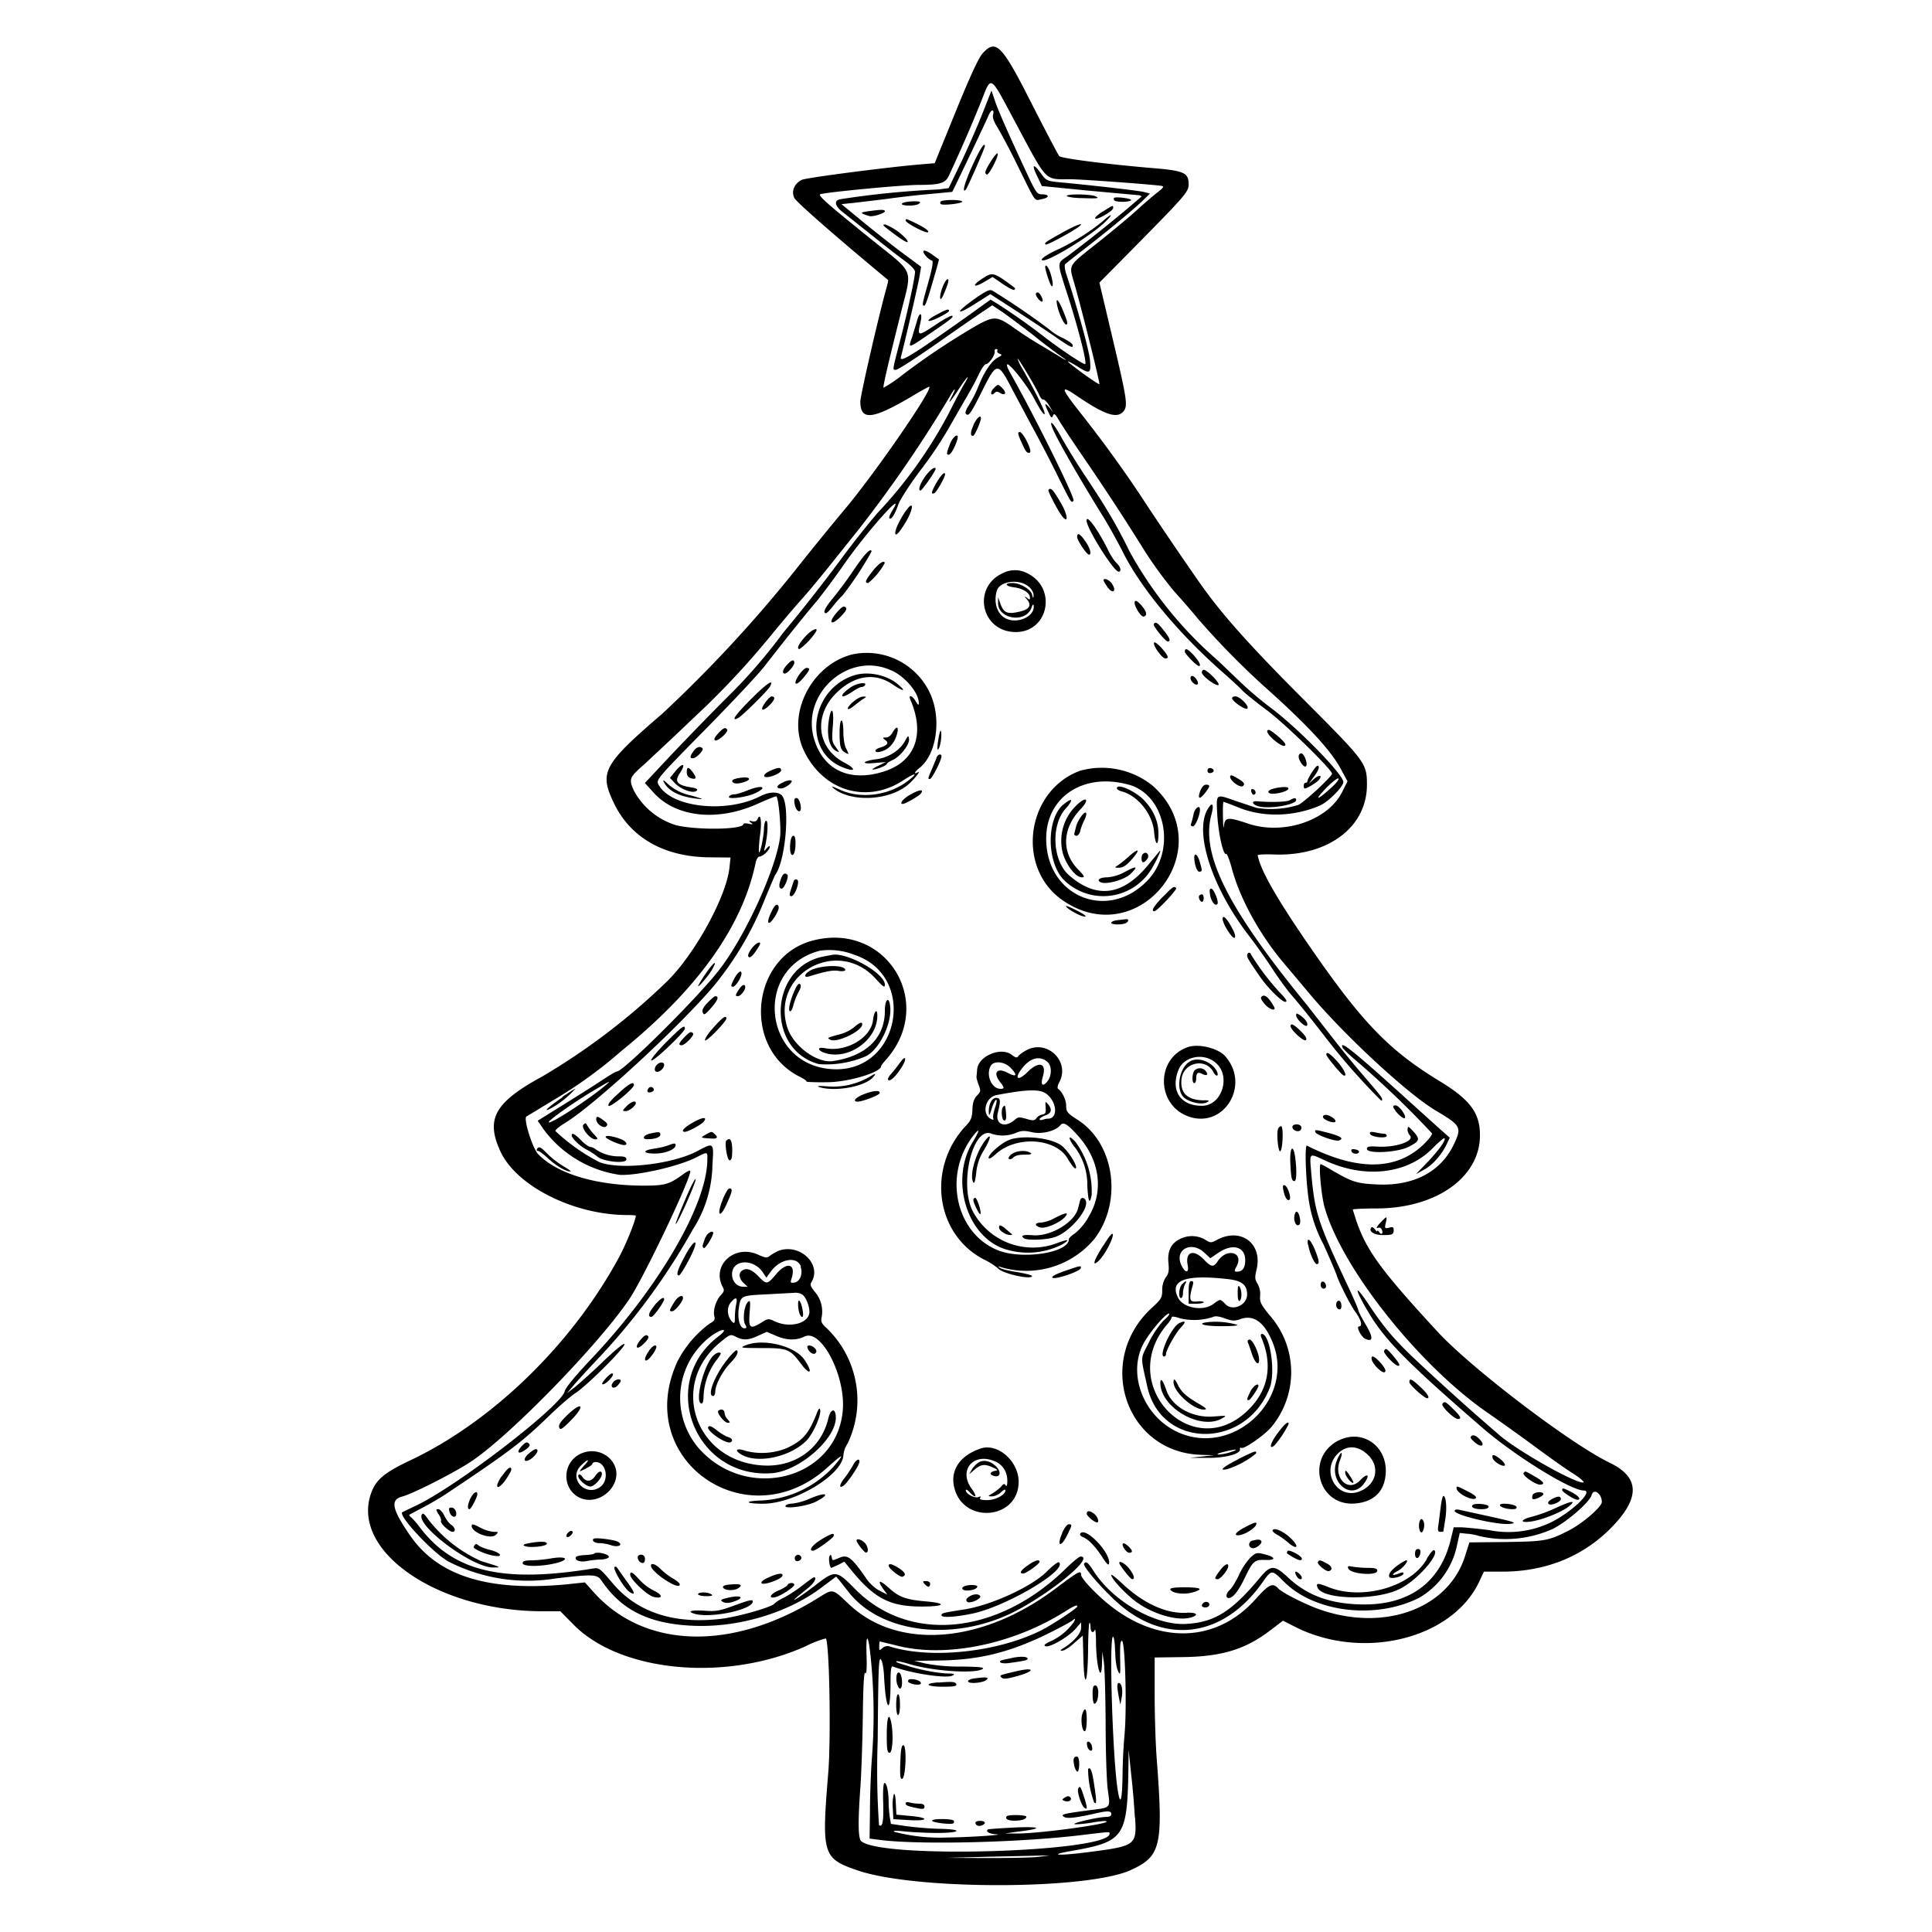
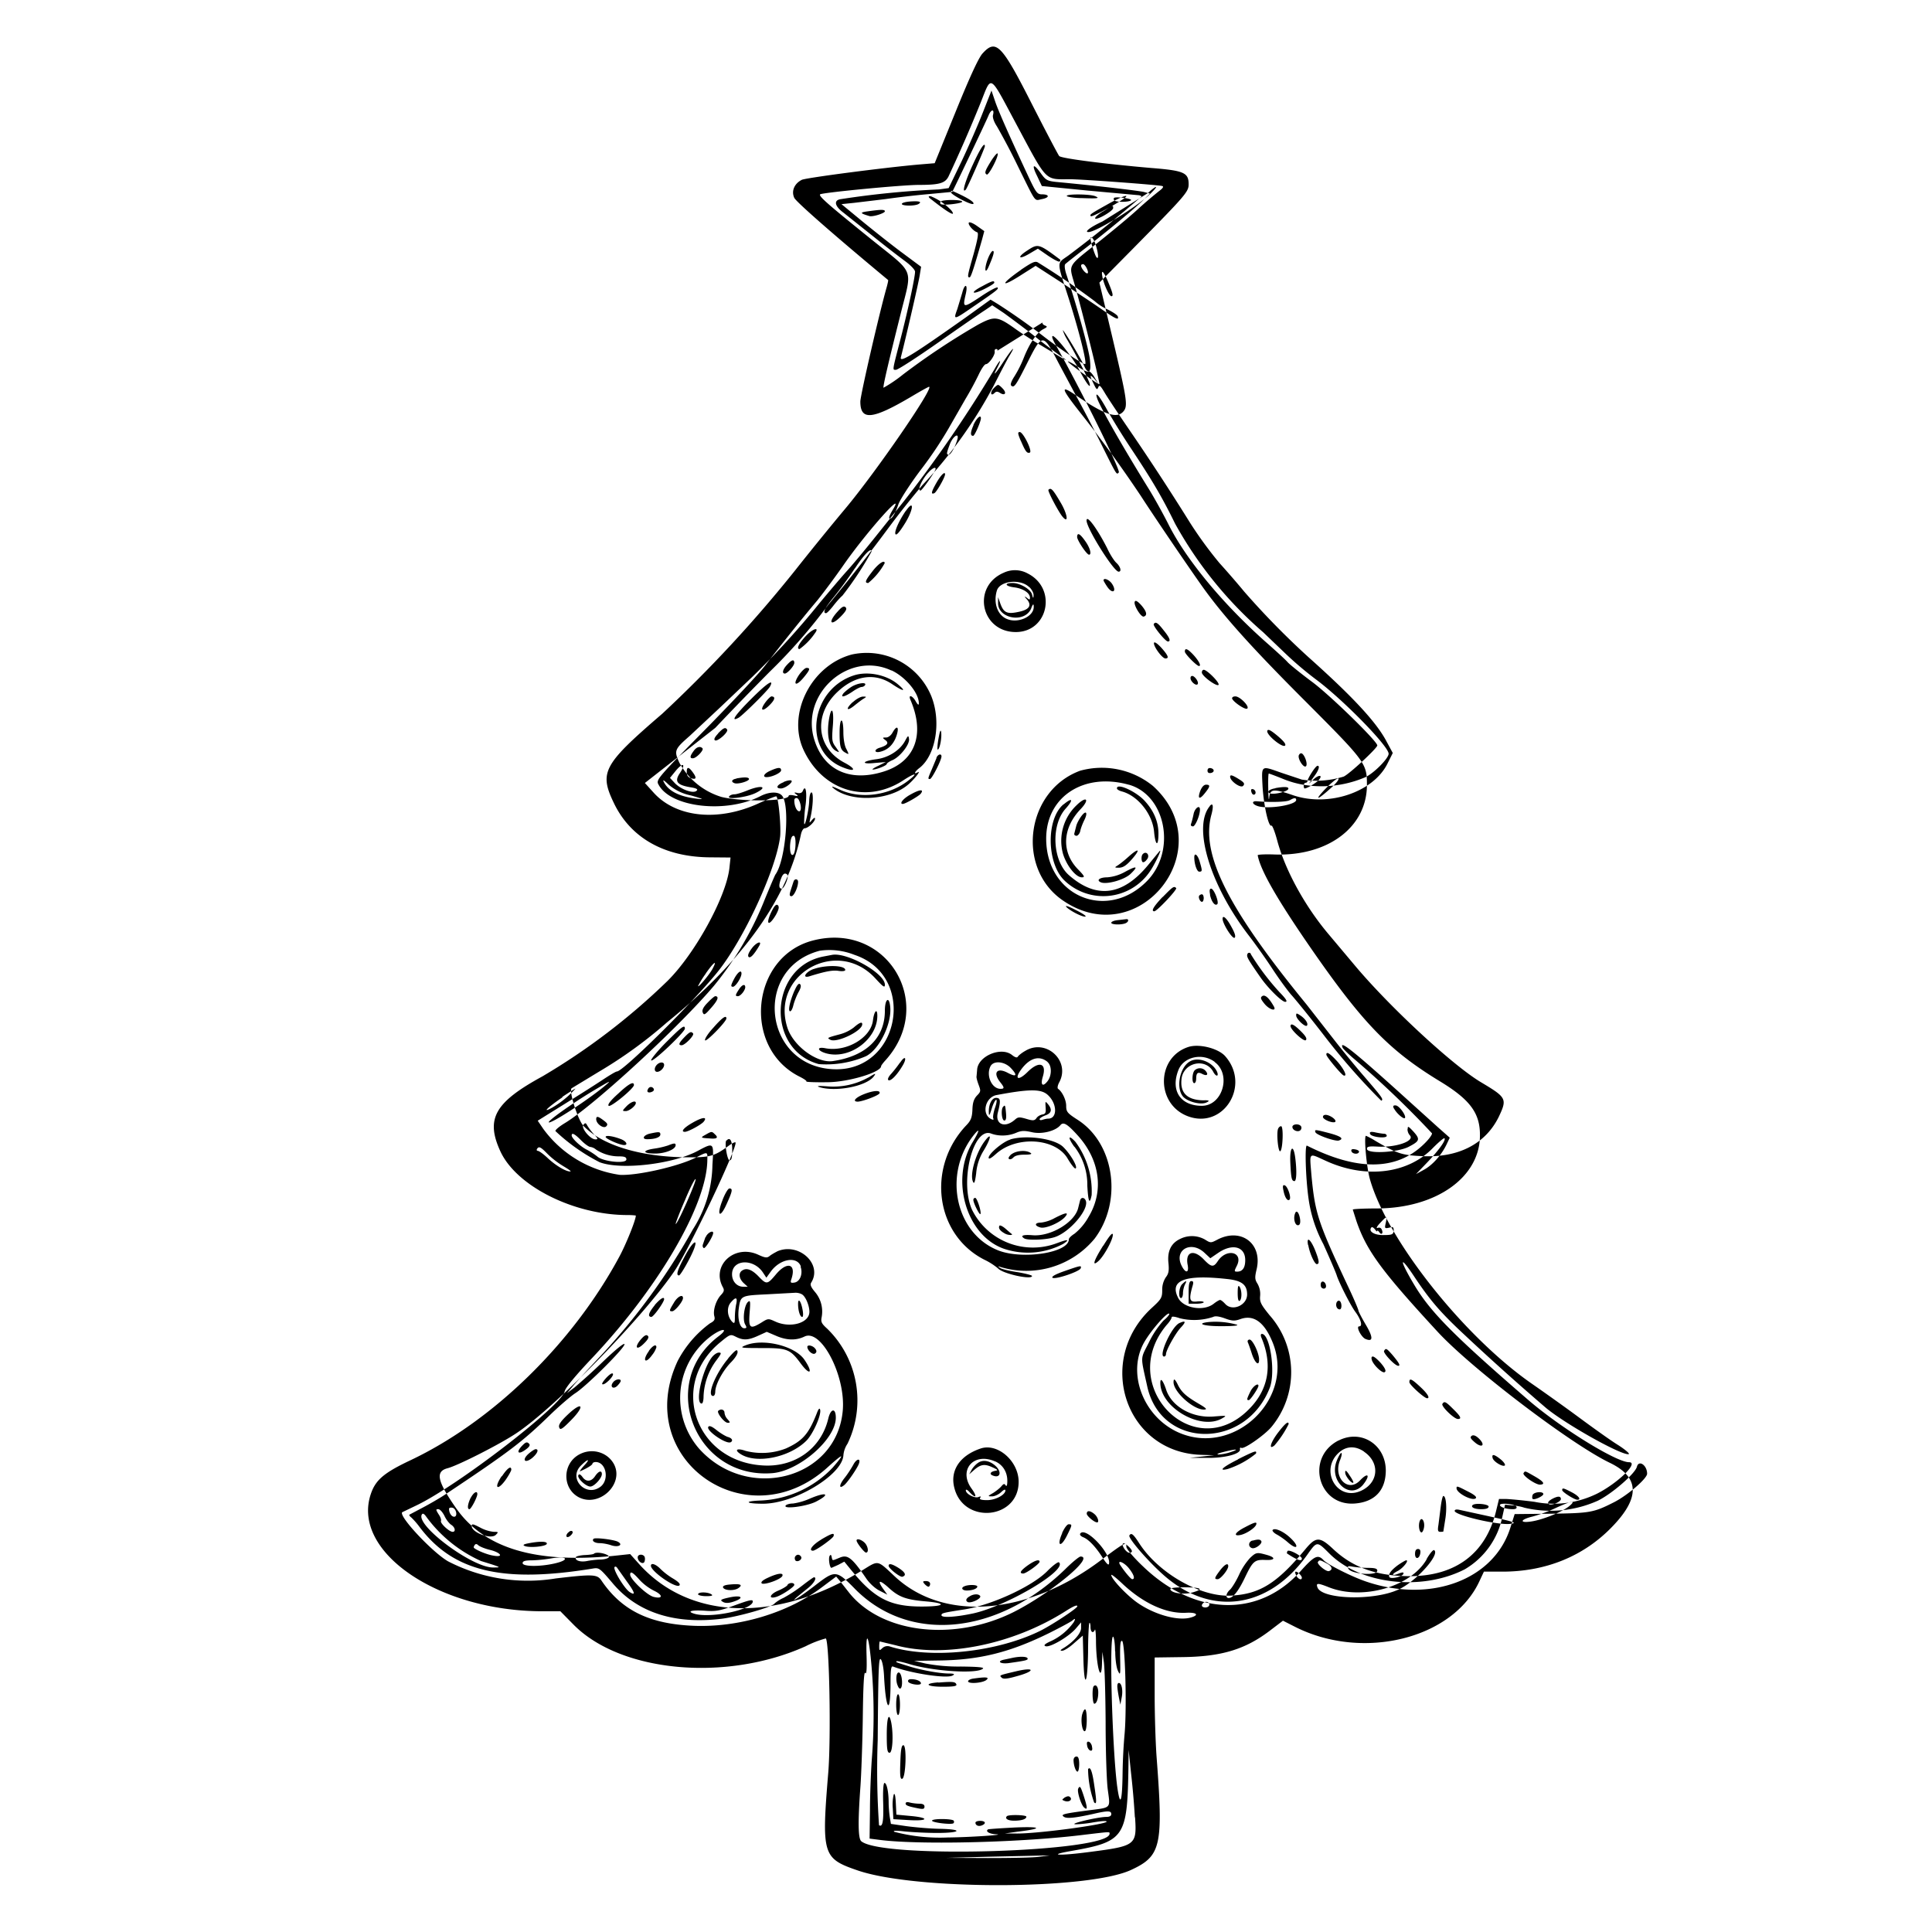
<svg xmlns="http://www.w3.org/2000/svg" id="svg" width="1024" height="1024" version="1.1">
-   <path fill-rule="evenodd" d="M520.8 28.3q-3 3.1-14.2 30.7l-11.2 27.5-8.4.7c-18.2 1.6-59.6 7-62 8.1-4 2-5.7 6-4 9.6 1.2 2.3 21.4 20 49.7 43.5.2.1-.2 1.8-.7 3.7-3.7 12.8-14 57.5-14 60.7 0 10.3 6.3 9.7 27.4-2.8 4.7-2.8 8.7-5 9-5 3 0-28 45-44.3 64.5-8.3 9.9-20.2 24.6-26.5 32.6a709 709 0 0 1-70.6 76.2c-31.4 27-33.5 31-25.6 47.4 8.8 18.3 26.5 28.4 50.4 28.7l11.4.1-.6 5.6c-1.7 15.3-18.4 45.7-33 60a350 350 0 0 1-66.1 50.4c-25.3 13.8-30.2 22.5-22.3 39.7 8.5 18.5 39 33.8 67.4 33.8 2.4 0 4.4.2 4.4.3 0 2.3-5.1 15-8.7 21.7-24.8 46.1-67 87.2-110.6 107.9-14.2 6.7-18.7 10.5-21.2 18.1-10.2 30.6 36 62 91 62h9.5l7.2 7.3c25 25.1 80.6 30.2 122.7 11.3a55 55 0 0 1 10.8-4.2c1.9 1.9 2.8 52.7 1.3 71.1-3.6 43.7-3 45.5 15.7 51.9 30.8 10.5 122 10.3 144.8-.3 16-7.4 17.1-12.8 13.5-60.1-.5-6.9-1-21.5-1-32.5v-20l14.3-.2c21-.2 33.7-4 47-14.2l6.7-5.1 6.7 3.4c36 18 83.5 6.1 97.5-24.5l2.3-4.9h9.8c22.5 0 42.2-7.8 57.1-22.7 16-16 16-27.2-.2-35-20.6-9.9-73.3-50-91.2-69.4-29.8-32.3-37.7-43-43.1-58.8l-1.9-6c0-.3 5.7-.6 12.8-.6 31.6-.1 54.8-16.7 54.6-39 0-11.7-5.4-18.8-21.4-28.5-26.6-16.2-40.6-30.6-67.9-70-18.4-26.6-27-41.7-28.5-49.7 0-.4 4-.6 9.1-.4 28.3.9 48.8-14.6 48.8-36.9 0-11.4-.6-12.2-32.8-44.5-29-29-44-45.8-55.2-61.7-10-14.2-25.6-37.3-32-47.2A673 673 0 0 0 572 218c-9.9-12.6-10.1-14.2-1.3-8.2 14.7 10 21.2 12.2 24.6 8.4 2.6-2.9 2.2-5.7-5.4-38l-7.2-30.4 17.4-17.6c28.2-28.6 29.9-30.5 29.9-34.5 0-6.2-2.4-7.3-20.2-8.7-23.2-2-47.3-5-48.4-6.3-.6-.7-7-12.9-14.3-27.2-16.2-32-19.2-35-26.3-27.2m17.7 37.2C555.3 96.9 553.5 95 567 95c6.6 0 46.9 3 49 3.6q1.4.4-1.7 2.7a232 232 0 0 0-10.9 9.3c-4.3 4-14 12-21.4 17.9-16.4 13-15.5 11.5-12.6 21.7 4.3 15 13.7 53 13.3 53.4-.5.5-16.7-11.3-16.7-12 0-.3 2.1.8 4.7 2.4 7 4.5 7.7 4.2 7-3.2-.5-5.3-6.4-26.8-12.4-45.1-1-2.8-1.2-5.2-.7-5.7s5.4-4.4 11-8.7c13.4-10.4 24.8-20 29.8-24.7l4.1-4-3-.8c-2.5-.7-26.7-3.5-47-5.4-4.4-.5-5.3-1-7.8-4.5-4-5.6-5.1-4.8-2 1.4l2.5 5.3 24.2 2.4 26.4 2.4q2 .1 2.2.8a715 715 0 0 1-38.7 31.2c-6.4 4.6-6.4 2.3.3 23.3 5.7 18.1 9.7 34.3 8.5 34.3-1.3 0-12.5-7.5-21.3-14.2a337 337 0 0 0-25-17.7l-3.8-2.3-13.2 9.5c-28.3 20-35.2 24.3-34.3 21 2.9-11.4 9.5-40 10-43.6l.7-4.3-10.9-8.1c-6-4.5-15.4-12-21-16.6l-10.3-8.5 6.8-.7 16.7-2c5.5-.8 15.6-2 22.5-2.6l12.7-1.2c.4-.5 18-37.4 19.2-40.4 1.4-3.5 3.3-3.7 2.4-.3-.3 1.2.5 3.6 2.1 6a350 350 0 0 1 11.2 21.3c10 20.2 8.4 18 12.8 17.2 4-.8 3.9-2.5-.2-2.5-2.4 0-3.1-1-6.6-8.3q-15-32-18-40.5l-2.1-6.2-4.4 11.2c-2.4 6.2-7.5 17.9-11.3 26l-7 14.5-5.1.7a478 478 0 0 0-52.4 5.2c-3.5.7-2.8 3.7 1.6 7l15.7 12.5a558 558 0 0 0 17.1 13.3c3 2.2 5.3 4.6 5.3 5.6 0 2.9-3.8 20.5-7.4 34.5-4.8 18.6-4.7 17.5-2.7 17.5 1 0 11.2-6.6 22.6-14.6s22.5-15.7 24.6-17l3.8-2.6 6 4c3.2 2.3 10.2 7.5 15.6 11.7a311 311 0 0 0 17.5 13.2c0 .2-1.2-.3-2.7-1.3l-9.8-5.9a201 201 0 0 1-13.8-8.8c-10-7.2-11.4-7.3-20-2.8a380 380 0 0 0-40.1 26.6 74 74 0 0 1-10.3 7c-.5-.4 3-15 9.4-40.5 5.8-23 7.1-19.7-14.7-37.2-24.1-19.4-29.3-23.9-28.3-24.8s43.2-5 52.3-5c10.9 0 13.9-.9 15.7-4.4a800 800 0 0 0 17-39c6-15 4.4-16 18.8 10.9m-22.8 21.6c-4.3 9.2-6.1 15.8-3.8 13.4.9-1 10.1-22 10.1-23 0-2.5-2.5 1.3-6.3 9.6m9.8-2.1c-3.4 5.5-3.9 6.7-2.5 7.5 1 .7 6.7-10.2 5.7-11.2-.3-.2-1.7 1.4-3.2 3.7m40 19c.6.4 4.1 1 8 1 8.5.3 9.6.1 7-1-2.7-1.2-16.2-1.3-15 0m25 .9q-.4.4 0 1.2c.8 1.2 8.2 1.1 9 0 .5-.9-8.2-2-9-1.2m-108.2 1.9c-2.4.2-4.3.7-4.3 1.3 0 1.1 7 1.2 8.9 0q2.8-1.8-4.6-1.3m16.2.1q-.4.9.2 1.3c1.5.8 11.3-.4 11.3-1.3 0-1.2-10.7-1.2-11.5 0m86 5.2c-2.6 1.6-4.4 3.3-4 3.7.9 1 9.5-4 9.5-5.5 0-1.7.1-1.7-5.4 1.8M460 112c-4.4.6-4.3 1 .7 2.5 1.8.6 8.3-1.5 8.3-2.5s-2-1-9 0m124.3 5.4a115 115 0 0 1-24 15c-6.1 2.8-9.9 5.6-7.4 5.6 4.2 0 27.5-14.5 33.5-21 4-4 2.6-3.9-2.1.4m-104.3-.5c0 .6 2.7 2.4 6 4.1q6 3 6 1.8-.2-1.7-11.2-6.6-.8-.2-.8.7m-10 4.1c9 7.1 13 9.2 10.2 5.5a31 31 0 0 0-10.9-7.5q-2.4-.2.7 2m92.5 2.6c-9 5-9 5.2-8.3 6 .6.5 12.2-5.7 17-9 4.9-3.5-1-1.4-8.7 3m-73 9.4c-.6 1 2.4 4.5 4.4 5.1.9.3.3 3.6-1.8 11.3-3.4 12-3.5 12.6-2.2 12.6.7 0 2.1-4.2 6.6-20l1.2-4.5-3.8-2.7c-2.1-1.5-4-2.3-4.4-1.8m64.5 8.6c0 1.5 2.4 9 3.2 9.8 1.2 1.4 1-2-.4-6.5-1-3.3-2.8-5.4-2.8-3.3m-33.7 6.3c-5.5 3.6-4.3 4.9 1.4 1.5l4.4-2.6 5.5 3.8c3 2 5.7 3.4 6 3q.6-.5.3-1c-11.5-8.6-11.7-8.6-17.6-4.7m-20.8 4.5c-2 5.4-1.4 8.6.7 3.5 2.5-5.8 3-7.9 2-7.9-.6 0-1.8 2-2.7 4.4m17.7 5.6c-11.5 8-11 9.9.6 2.4l7.1-4.5 13.3 8.6c7.3 4.7 16.8 11 21.1 14 8 5.6 10 6.5 9.1 4.1-.3-.7-2.7-2.3-5.4-3.6a27 27 0 0 1-6.7-4.3 397 397 0 0 0-30.2-20.6c-1.5-.9-3.2 0-9 3.9m31.9-2.2c0 1.5 2.8 4.7 3.5 4s-1.3-4.8-2.5-4.8q-1 .1-1 .8m11.3 6c.9 4.3 3.6 10.2 4.8 10.2s.6-2-2.2-8.6c-2.2-5-3.4-5.7-2.6-1.7m-63.5 4.9c-6.7 3.4-6 5 .7 1.7 3-1.5 5.5-3 5.5-3.5 0-1.2-1.1-1-6.2 1.8m-10.8 3.6-2.6 8.6c-2.2 6-2 5.9 8.2-1.1 13.2-9 13.8-9.6 13.1-10.3-.4-.4-4.5 1.8-9.2 5-9.1 6-9.4 6-7.6-1.7 1.2-5.2-.6-5.7-1.9-.5m42.6 15.7q-.4.9 1.2 1.6c1.5.6 1.4.8-.9 2-3.4 1.8-7.3 7.6-10.3 15.2a61 61 0 0 1-5 9.9c-1.5 2.3-2.2 4.2-1.7 4.7 1.5 1.5 2.4.3 8.1-11 8.5-17 8.7-17 17-1l10 18.7c2 3.6 7.5 14 12 23 9.2 18.5 8.7 17.7 10 16.4 1-1.1-19.6-43-33.3-67.3q-2.9-5.1-1.6-5c2.2.8 10.7 11.8 13.9 17.9 3.6 7 6.4 10.7 5.5 7.2-.7-2.5-7.4-15.7-12-23.4a23 23 0 0 1-2.2-4.8c.6 0 9.9 15.5 11.5 19.3q1.1 2.5 2.2 2.5c.5-.2 2 1.3 3.1 3.2l2.1 3.5-2-2.5q-4-4.5-.5 2.5c1.4 3 1.8 3.3 2.4 1.8s1.2-.9 3.5 3c1.6 2.7 7.2 11.1 12.4 18.7a1343 1343 0 0 1 32.7 50 212 212 0 0 0 15.7 21.5c4 4.4 9.8 11.1 13 15a423 423 0 0 0 34.1 34.8c23.3 20.8 36 34.4 41.4 44.7l3.3 6.1-2.7 5.4c-7.4 15.3-31.2 23.4-50.1 17-10.6-3.6-12.2-3.4-12.7 1.3-.2 2-.4 0-.5-4.6s0-8.2.3-8.2 4 1.4 8.2 3.1c13 5.2 29 4.8 42.8-1.1 4.4-1.9 12.5-10 12.5-12.5 0-4-23.8-28.3-38-39a183 183 0 0 1-17-14.4l-11.5-11a211 211 0 0 1-46.7-57.6c-7-14.3-12.2-23-22.8-39a371 371 0 0 1-12.9-20.7c-4.3-8-7-11-5.6-6.7s13.1 25 27.6 48.4c2.7 4.4 7.5 13 10.5 19 9.7 19 29.6 42.8 52.9 63.2 4.4 3.9 8.9 8 10 9.3 1.1 1.2 7 6 13.2 10.6 9.6 7.2 34.3 31.3 34.3 33.5 0 1.4-14.6 15-17.8 16.5a49 49 0 0 1-22.2 1.6l-10.8-3.6c-11.1-3.9-10.6-4.3-10 7.6.7 10.3 3.2 21.3 4.7 20.4.4-.3 1.8 3.2 3 7.7 4.2 15.8 14.7 35 27.4 50l13.7 16.3c18.5 22.1 52.2 53.3 67.1 62.1 13.4 8 13.8 8.7 9.3 18.2-7 14.3-21.2 21.7-40.1 20.9-11.3-.5-13.5-1.2-25.3-8.1a38 38 0 0 0-5-2.7c-1.2 0 .3 17.2 2.2 23.4 9.4 32.3 50 83.3 86 108.2 6.2 4.3 17.3 12.2 24.6 17.6s16.5 12 20.5 14.5 6.6 4.8 6 5c-3.2 1.1-33-15.5-43.8-24.4a1318 1318 0 0 1-47-42.3c-10-9.6-15.1-15.6-23.2-27.8-8-12-7.5-8.1.7 5.5 8.5 14 21 26.6 60 60.3 16.9 14.6 46.6 33 53.4 33 5.5 0-5.9 11.1-17 16.7a52 52 0 0 1-33.1 4.3c-6-.8-12.6-1.4-14.8-1.5h-4l-1.6 6.6c-5.4 22.2-21.3 34.2-45.4 34.3-17.4 0-30-4.3-40.6-14.1-7.4-7-9.4-7-15.1-.1-15 18-24 23.6-39 24.5-16.1 1-38.5-11.6-48.9-27.6-3.2-5-4.3-5.9-5.3-4.3-.8 1.3 8.9 12.6 17 20 25.3 23.3 56.4 19.4 77.1-9.5 5.4-7.6 5.2-7.6 12-.8 16.3 16.2 48.6 20 71.6 8.3a42 42 0 0 0 20-28l1.4-6.3 3.8.4c2.1.1 5 .7 6.4 1.2a61 61 0 0 0 39-3.7c7.7-3.8 19.8-14.4 20.7-18 1-3.8 5.4-.8 5.4 3.7 0 2.6-10.6 11.7-17.9 15.3-10.5 5.3-12.4 5.6-33 5.9l-19.3.2-2.3 7.3c-8.7 27.5-42 40-76 28.6-7.4-2.4-21-9.2-23-11.5-3-3.2-4.9-2.3-12.3 6-22.3 24.7-56 23.6-83.3-2.6-5.3-5-8.9-9.4-8.9-10.5 0-2.7-.9-2.3-13.3 7-39 29.5-83.7 33-109.6 8.6-9.3-8.7-8.3-8.5-16.9-3.2-45 27.9-91 26.8-118-2.7l-5.2-5.8-9.3 1c-41.7 4-68.5-4.3-83.3-25.8-9.7-14-10.7-19-4.2-20.7 5.5-1.4 28.3-13 36.7-18.7 20.9-14 67.5-62 83.7-86 8.1-12.2 33.8-66.4 32.2-68-.3-.3-2 .6-3.9 2-7.4 5.4-9.6 6-22.4 5.9-24.3-.3-44.3-6.4-54.2-16.6-3-3-8-18.9-6.3-20l14.5-8.8a238 238 0 0 0 36-26.1q60.5-49 71-99.6c.4-1.9 1.3-3.3 2-3.3 1.8 0 5.5-3.5 5.5-5.2q-.1-.9-1.6.8c-1.5 1.8-1.5 1.8-1-.6 1.5-6.1 1.9-14 .7-14-.6 0-1.1 1.8-1.2 4.3-.1 4.9-2.6 15.6-2.7 11.7a75 75 0 0 1 .8-9.5c.8-6.6 0-11-1.5-7.3q-.6 1.5-2.8 1.1-2.7-.7-.7.7t-1.2.6q-2.6-.5-2.8.2c0 2.9-24.4 3.3-35.6.6a38 38 0 0 1-22.4-18.3c-2.8-6.2-2.5-7 5.5-14l15.5-14.5 17.9-17a439 439 0 0 0 35.6-39.1c5-6 11.5-13.7 14.5-17s9.4-11 14.2-17l16-20a683 683 0 0 0 48-70c2.9-5.2 4-5.6 1.3-.4-2.6 4.9-1 3.3 3.5-3.6 4.3-6.6 6.8-9.2 3.2-3.2-1.1 1.7-4.8 8.8-8.3 15.7a240 240 0 0 1-37.9 53 457 457 0 0 0-18.6 23.5 923 923 0 0 1-31.4 40 287 287 0 0 1-31 35.5 1899 1899 0 0 0-28.9 29.8L341.8 415l4.8 5.3c12 13.1 34.3 15.3 55.7 5.4 4.9-2.2 9-3.8 9.2-3.6 1.2 1.2 2.5 16 2 21.2-2 17.2-19.2 54.5-33.2 71.9-12.7 15.8-50 52.7-53.3 52.7-.6 0-3.9 2-7.4 4.3q-8.3 5.5-29.8 18.8l-4.8 3 3 4.4a61 61 0 0 0 40.5 24.3c9.2.5 31.2-4.5 40.4-9.2 6.3-3.2 6.1-3.2 6 1.3-.2 23.6-25.5 67.2-60.8 104.7-9 9.5-14.4 16-14.8 17.9-1.7 7.7-57 50.3-78.8 60.6l-7.3 3.5c-2.2 1.9 16.2 21.5 24.4 26.1a92 92 0 0 0 57 9c19.5-2.3 21.9-2.2 24.1 1 10.8 16 25.5 23.1 48.8 24.1 24 1 50.1-6.8 68.1-20.4l7.6-5.7 2 2.4 5.2 6.6c17.5 21.3 55.5 25.5 86.9 9.8 19.7-10 43.2-29.4 35.4-29.4-.7 0-4.4 3-8.2 6.8-36 34.9-82.6 39.3-111.2 10.5-10-10.2-10.6-10.2-21-2.2-7.7 6-14.5 10.3-9.7 6.2l5.8-4.7c3.1-2.5 4.8-5.6 3-5.6-.3 0-3.1 2-6.2 4.4a76 76 0 0 1-9.9 6.5 19 19 0 0 0-4.8 3c-1 1.8-19.2 7-28.2 8.1-25 3-44.7-3.4-57.7-19-6.8-8-7.1-8.2-10.6-7.6-48 7.8-74 1.5-91.8-22.3a40 40 0 0 0-4.2-4.8q-1.3-1-1-1.5l7-3.7c3.6-1.9 9-5 12-7 34.5-23 41-28 56-42.6 4.7-4.5 10.4-9.4 12.8-11 5.7-3.5 26.2-23.9 26.2-26 0-1-4.3 2.4-11.2 9a334 334 0 0 1-15.3 13.9l-4 3 2.9-3.4c1.6-2 8.3-9.3 15-16.4a344 344 0 0 0 48.9-67.1 65 65 0 0 0 10.3-34.1c.8-12 .8-12-7.8-7.4-13 7-40.7 10.3-52 6a101 101 0 0 1-23.4-16.5c-.2-.6 2.1-2.5 5.1-4.3 15.3-9.3 60.3-50.7 78.9-72.7a172 172 0 0 0 27.1-46.2c2.7-6.5 5.1-12.2 5.5-12.8 5.5-7.6 7.9-37.5 3.3-42-2-2-6.7-1.9-11.3.5-18.2 9.3-47.6 6-54-6.2-1.4-2.5-.7-3.3 27.4-31.8 12.7-13 26-27.1 29.3-31.5 6.8-8.8 18-23 27.6-34.4 3.3-4.1 9.7-12.7 14.2-19.2 12.2-17.4 33.3-41 25.5-28.4-1.2 2-2 3.9-1.6 4.2 1 1 3-2.2 4.8-7.5 1-2.6 6.2-10.7 11.7-18a207 207 0 0 0 14.8-22l9-15.7a164 164 0 0 0 6.9-12.7c1.5-3.2 3.2-5.8 4-5.8 1.5 0 5-5 4.6-6.7q-.2-1.2.8-1.3 1 0 .6.9m-2.1 20.1c-1.9 2.1-1.3 4.2.6 2.3.9-.9 1.6-.9 3 0 2.6 1.6 3.6 0 1.4-2.3-1-1.1-2.1-2-2.5-2s-1.5.9-2.5 2M516 225.3q-2.6 5.8-.2 5.7c.8 0 4.1-7.6 4.1-9.3 0-2.2-2.3-.1-4 3.6m25.2 8.4c2.4 5.6 3.2 6.7 4.7 6.2 1.6-.6-3.5-10.9-5.3-10.9-1.2 0-1.1.8.6 4.8m-37.6 1.5c-1.9 5-2 5.7-.6 5.7 1 0 3.3-4 4.4-7.7 1.4-4.3-2-2.5-3.8 2m-11.3 15c-3.6 3.8-6.2 9.7-4.3 9.7.8 0 8-10.3 8-11.5s-1.8-.3-3.7 1.8m4.3 5.3c-3 5.2-3.2 6.6-1.3 5.8 1.1-.4 5.7-8.4 5.7-10 0-1.8-2.2.4-4.4 4.2m59.2 4c-.6.5 5.2 11.5 7.4 14.2 3.5 4.2 2.7-1.4-1.1-7.7-4-6.8-5-7.8-6.3-6.5m-75.5 11c-3.7 5.3-6.5 11.6-5.5 12.6.6.6 2.5-1.8 5.2-6.2 4.4-7.3 4.6-12.5.3-6.3m95.7 5.2c0 4.1 14.4 27.1 17 27.1 1.7 0 1-2.6-1.1-4.6-1.2-1-3.5-4.6-5-7.9-5.2-10.2-10.9-18-10.9-14.6m-5 8.7c0 1.7 5 9.3 6.3 9.4 1.5 0 .6-3.6-2-7.2q-4.2-6-4.3-2.2m-117.8 16.6a206 206 0 0 1-11.2 15.3q-7 8.4-4.1 8.5c.5 0 2.1-1.7 3.7-3.7 1.6-2.1 3.8-4.6 5-5.6a176 176 0 0 0 15.4-23.3c0-2.5-3.8 1.3-8.8 8.9m9.4 1.4c-3.9 5-4.4 6.3-2.3 6.3a36 36 0 0 0 8.7-10.5c0-2-3.3.2-6.4 4.2m69.4.9c-17 7.4-12 31.4 6.5 31.4 17.2 0 22-23 6.4-31a14 14 0 0 0-12.9-.4m53 4c0 .3 1 2 2.1 3.6 2.7 3.8 5 2.3 2.5-1.6-1.4-2.3-4.6-3.6-4.6-2m-39.4 3.5c1.3 1.2 2.4 3.2 2.3 4.3q0 2.9-.8-.3c-.7-2.8-6.4-6.1-10.3-6.1-4.6 0-4 1.7.8 2.3s8.4 3 8.4 5.5c0 1.2-.3 1.2-1.7 0q-2.1-1.5.2 1 4 4.9-5 6.6c-5.7 1.2-7.5.2-9.2-4.5l-1.2-3.4v3c-.2 8.4 14 11 17.5 3.1q1.4-3.9 1.4-.9c0 4.9-7.7 8.6-13.6 6.6-5.5-1.8-8-8.6-5.9-15.4 1.7-5.1 12.4-6.2 17-1.8m56.1 7.7c-1 1.5 3.2 8.4 4.7 8q3-.9-1.1-5.8-3-3.4-3.6-2.2M444 324.1c-5.5 6-3.7 8.2 1.9 2.4 2.5-2.6 3.1-3.8 2.3-4.6-.9-.9-2-.3-4.2 2.2m167.5 6.7c-.5 1 6.2 9.2 7.5 9.2q2.6 0-2.3-6c-3.1-4-4.3-4.7-5.2-3.2M427 337.2c-3.7 4-5 6.8-3.2 6.8a34 34 0 0 0 8-8.2c2.9-3.8-1-2.7-4.8 1.4m184.7 3.4c-.8 1.4 4.2 8.4 6 8.4 2 0 1.6-1.4-2-5.5-1.9-2.1-3.6-3.4-4-2.9m16.3 4.8c0 1.2 6.3 7.6 7.5 7.6s.2-2.3-2.6-5.5q-5-5.5-4.9-2.1m-176.5 1.5c-21.6 5.7-34.6 31.6-25.5 50.8 10.2 21.6 33.5 28.6 52.9 15.8 6.1-4 8-4 2.8 0-10 8-25.1 10.2-36.2 5.2-4.6-2.1-5.4-2.3-3.5-.7 9.2 7.2 28.8 6.4 38.9-1.8 3.4-2.7 7.8-8.3 5.4-6.8-2.3 1.3-1.4-.6 1.2-2.5 8.6-6.9 11.5-24.8 6-38.2a37 37 0 0 0-42-21.8m-34.3 5.4c-2.3 2.4-2.9 4.7-1.2 4.7 1.3 0 5-4.1 5-5.7q-.1-3-3.8 1m55.3 3c7.5 3.5 14.6 12.1 14.5 17.5q0 1.7-1.6-1c-1.6-3-4.1-4-2.9-1 8 18.5 2.5 33-14.3 38.2-18 5.6-31.8-.9-36.7-17.3-7.2-24.1 18.5-46.9 41-36.3m-49 2.3c-3.4 5.1-1.9 6.5 2.2 1.7 3.6-4.3 4-5.4 1.8-5.4-.8 0-2.5 1.6-4 3.7m213.5-1.3c0 2 8.4 8 8.9 6.5.4-1.3-6.2-7.9-7.9-7.9q-.9.1-1 1.4M452.5 358c-23 7.5-27.2 39.8-6.3 48.5 7.2 3 8.1 1.3 1.3-2.3-14.7-7.8-16.5-25.2-3.8-37.3 9.4-9 20.1-10.5 29.3-4.2 6 4 7.7 4 2.8-.1-6-5-16-7-23.3-4.6m178.5 1.4c0 1.8 2.8 4.2 3.7 3.3.9-.8-.9-3.8-2.5-4.4q-1.1-.2-1.2 1m-233 11.3c-8.5 8.5-11 12.3-6.5 9.8 2.2-1.3 15.5-14.4 16.6-16.5 2.4-4.5-1.6-1.8-10.1 6.7m53.5-6.7a25 25 0 0 0-4.4 3.5c-2 2.6.4 2.1 4.7-.8 2-1.4 4.2-2.5 4.9-2.5.6 0 1.5-.4 1.8-1 1-1.7-3.8-1.1-7 .8m-45.4 7.8c-3.9 5-2.1 6.1 2.2 1.6q3.8-4 .6-4.2c-.4 0-1.7 1.2-2.8 2.6m45.9.4c-4 3.7-3.3 5.2.8 1.9 1.6-1.3 3.8-3 4.8-3.6 1.8-1.1 1.8-1.2-.2-1.2-1.2 0-3.6 1.3-5.4 3m201-2.2c0 1.6 6.8 6.3 8 5.6 1.6-1-3.8-6.5-6.2-6.5q-1.6 0-1.8 1M439.6 380c-1.7 8.9-.4 15.9 3.5 18 2 1 2 1-.1-2-2-2.7-2.2-3.6-1.6-11 .7-8-.5-11.4-1.8-5m5.4 8.3c0 7.5.5 9.3 3.2 10.7 1.8 1 1.9 1 .4-2-1-1.7-1.6-5.5-1.6-9 0-3.4-.4-6.1-1-6.1s-1 2.8-1 6.4m-64.4.5q-2.8 3-1.6 3.6c1.3.8 7.2-4.4 6.4-5.7-.9-1.4-1.9-1-4.8 2m92.4-.3c-.8 1.4-2.2 2.5-3.4 2.5-2 0-2 .1-.3 1.4q3 2.2-3 4c-3.3 1-2.9 3 .4 2.1q5.5-1.4 8-7.2c2.2-5.5 1-7.7-1.7-2.8m24.4 3.2c-.6 3.4-.7 6-.3 5.7 1.1-.6 2.2-6.6 1.7-9.5q-.4-2-1.4 3.8m174.3-4.3c-.8 2 8 9.2 9.4 7.9q1-1-4-5.2c-3.6-3-5-3.7-5.4-2.7m-192 5.4c-2.7 5-8.8 8.9-15.2 9.7-7.6 1-8.4 2.8-.9 2l5.9-.5-4 2c-2.2 1-3.5 1.9-2.9 2 1.8 0 7.4-2.1 7.4-3 0-.4 1.4-1.3 3-2 4-1.7 9.2-8.3 8.8-11.2-.3-2.1-.5-2-2.1 1m-112.1 5.4q-3 4-.3 3.8c1.7 0 6-4.4 5-5.3-1.2-1.3-3.2-.7-4.7 1.5m320.8 2.2c-.7 1.9 2.6 7 3.8 5.8 1-1-.5-5.6-2.1-6.7q-1-.5-1.7.9m-192 1.4-2.5 6c-2.2 5.1-2.2 5.2-1 5.2 1 0 6.1-10 6.1-12 0-1.7-2-1.1-2.7.8m-138.2 6.9-3 3.7 2.6 2.8c3.3 3.4 9.8 5.7 11.5 4q1.4-1.1-3.1-1.8c-7.3-1.2-8.8-3.1-5.7-7.6 3.3-5 1.6-5.8-2.3-1.1m337.2.8c-1.3 2-2.3 4-2.3 4.5q-.1.9-1 1t-1 1.5q0 1.4.5 1.5c1.3 0 6.2-3 7.5-4.5 2.2-2.6.2-3-2.7-.4l-2.6 2.4 2.6-3.6c2.7-3.5 3.4-6 2-5.9-.5 0-1.8 1.6-3 3.5m-331.3 0q0 2.3 2 3 4.5 1.5 1.3-2.9-3.4-4.8-3.3-.2m44.3-.8c-3.3 1.4-4.4 3.4-2 3.4 2.9 0 7.7-2.3 7.7-3.6 0-1.7-1.5-1.7-5.7.2m164.2 0c-28.6 10.5-34.2 51.3-9.4 68.6 40.6 28.2 84.6-27.5 47.9-60.6a43 43 0 0 0-38.5-8m67.5-.1q0 1.6 1.8 1.3c2-.4 2-2.2-.2-2.6q-1.5-.2-1.6 1.3m12 3.3c0 2.3 5.7 6.3 6.9 4.8 1-1.1.5-1.8-2.2-3.5-3.7-2.3-4.7-2.5-4.7-1.3m-261.7 1c-2.5.4-3 1.7-1 2.4 1.7.7 7.7-1 7.7-2.2q-.2-1.5-6.7-.3m315.2 5c-7.5 6.8-9.2 7-2.9.4 3.2-3.3 6.2-5.7 6.8-5.4.5.4-1.2 2.6-3.9 5m-353.6-3q3.8 7.3 18.1 8.8c3.4.4 2.5 0-3.8-1.8a26 26 0 0 1-11.9-5.8q-3.7-3.6-2.4-1.2m63.4 0c-3.6 1.4-4.4 3.3-1.4 3.3 2.3 0 6.8-3.5 5.5-4.2-.5-.3-2.4 0-4.1.8m183 1.4c19.6 5.5 25.3 35 9.7 51-21.2 21.7-53.5 8.1-53.5-22.4 0-22.2 19.9-35.2 43.7-28.6m38 3.2c-1.6 4.3-.5 5 2.4 1.3 2.9-3.6 3-4.5.6-4.5q-1.7.1-3 3.2M396 419c-2.5 1-5.5 2-6.7 2s-2.5.5-2.9 1.2c-1 1.7 9.3.4 13.9-1.8 7.1-3.4 3.5-4.6-4.3-1.4m196-1.1q.2.8 2.3 1.5c8.6 2.1 16.6 12 17.4 21.6.7 7.4 2.3 8 2.3.8q0-9.2-7-17c-4.4-5.1-15-10-15-7m84 0c-3.3.5-4.8 2-2.9 2.7 2.1.8 9.2-.9 9.7-2.3q.7-1.8-6.8-.5M482.8 421c-4 2.1-6.4 5.1-4.3 5.1 1.3 0 8.2-4 9.4-5.3 2.1-2.6-.3-2.5-5.1.2m180.4-1.5q.4 1.6 1.3 1.7c1.5-.1 1.2-2.4-.3-2.9q-1.4-.4-1 1.2M421 424.3c0 2.9 1.3 5.7 2.6 5.7s1.1-3.7-.3-6.2c-.7-1.3-2.3-1-2.3.4m149.6 2.6a26 26 0 0 0-7.2 25.7c1.9 6.3 6.8 12.5 10 12.5 1.7 0 1.5-.6-2-4.2-9-9.2-8.3-21.9 1.4-32 5-5.3 3-7.1-2.2-2m113-2.7c-1.5 1-10.1 1.2-17.3.6-3.1-.3-2.8 1.6.5 2.6 5.7 1.7 20.2-.7 20.2-3.3q0-1.9-3.3.1m-120 2.2c-9.3 7.7-9 31.3.5 40.4a29.8 29.8 0 0 0 45.4-5c2.5-3.6 6.6-12.3 5-10.6l-6 7.3q-20.2 24.6-42 5.5c-8.8-7.7-9.7-26.5-1.8-35.3 4.3-4.8 3.7-6.2-1-2.3m77.4 1c-9.2 11 .2 42 20.8 68.7 2.8 3.6 8.4 11.4 12.4 17.5s8.7 12.4 10.3 14.1c2.8 3.2 9.4 11.3 16.9 21a348 348 0 0 0 30.5 34.8c1.3-.7.7-1.5-9-12.8-4.7-5.4-11.7-14-15.6-19l-15-19.2c-42-51.3-56.2-79.9-50.4-100.7 1.2-4.5.8-6.5-.9-4.5m-8.6 4.4c-.4 2-1 4.2-1.3 5q-.5 1.3 1 1.4c1.2 0 3.7-5.8 3.7-8.9 0-2.8-2.8-.8-3.4 2.5m-59.4.9c-1.2 1.6-2.5 4-2.8 5.4l-1 3.9q-.2 1 1.1 1.2c.8 0 1.8-1.2 2.1-2.7s1.3-4 2.1-5.6c2-4 1-5.5-1.5-2.2m-154.4 15c-.3 4 .5 6.5 1.7 5.4 1.4-1.5 1.6-9.9.2-9.9q-1.5-.2-1.9 4.6m179.1 6.7c-2 1.8-4.4 3.7-5.5 4.4-1.8 1.1-1.7 1.2.7 1.2 1.9 0 3.7-1 6.3-3.9 5.4-6 4.5-7.1-1.5-1.7m7.8-1.6c-1 1-.8 4.3.2 4.3q1-.1 2-1.5c1.8-2.1-.3-4.8-2.2-2.8m27.3 1.7c0 3.6 1.4 7.6 2.6 7.6 1.7 0 1.7-.4.3-5.2-1-3.7-2.9-5.2-2.9-2.4m-36.9 7.8a23 23 0 0 1-9.2 2.8c-4.1 0-6.1 1.6-3.3 2.7 3.3 1.2 12.7-1.5 15.8-4.7q6.2-6-3.3-.8M414 465.6q-2 5.3.3 5.4c1.4 0 4-6.5 3-7.4q-1.9-1.8-3.3 2m6.6 1.6-1.5 4.6c-.8 2.5-.7 3.2.4 3.2 1.3 0 3.5-4.8 3.5-7.6 0-1.7-2-1.8-2.4-.1m195.6 8.1q-7.2 7.6-4.4 7.6c1.4 0 12.3-11.6 11.6-12.3-1.2-1.2-1.7-.8-7.1 4.7m25-1.2c.8 3.8 2.7 6.2 3.9 5 1-1-1.8-8.2-3.3-8.2q-1.2 0-.5 3.2m-5.7.4c-.8.8.3 3.4 1.4 3.4q.8-.2.9-2-.2-3.1-2.3-1.4m-226.6 8.2c-3.6 7.2-1.8 8.8 2.2 2 1.5-2.8 1.8-4.1 1-5-.8-.7-1.7 0-3.2 3m156-2.2c1.7 2 8.7 5.6 10.2 5.2.7-.2-1.7-1.8-5.2-3.5-3.4-1.8-5.7-2.6-5-1.7M648 487c0 2.6 5.3 11 6.4 10q1-.9-1.7-5.7c-2.5-4.7-4.7-6.6-4.7-4.3m-55.7.7c-1.8.2-3.3.8-3.3 1.4 0 1 5 1.2 7.4.3 1.9-.7 2.1-2.5.4-2.2zm-161.1 10.7c-33.2 8.3-38.1 57-7.3 72.3 2.2 1.1 3.8 2.2 3.5 2.5s4.8.5 11.3.4c11.2-.1 28.3-5.3 28.3-8.5 0-.3 1-1.7 2.3-3.1 27-29.9.9-73.4-38.1-63.6m-32.7 4.2q-2.7 3.6-1.7 4.6 1.4 1.2 5.6-5.9c1.7-3-1.5-1.9-3.9 1.3m54.4 3.5c33.6 11.2 24 62.4-11.4 60.6-36.9-1.8-42.6-53.5-7-62.8a36 36 0 0 1 18.4 2.2m208.1.3c0 1.2 1.2 3.2 7.2 11.8 4 5.7 11.2 12.8 13 12.8 1.4 0 .6-1.4-3.1-5.2a131 131 0 0 1-15.1-20q-.1-.8-1-.8-.9.1-1 1.4m-224.7.6c-28.7 5.7-30.5 49.4-2.3 57a53 53 0 0 0 25-4.2c7.1-3.6 13.9-17.5 12.8-26.5-.6-5.5-2.8-3.7-2.8 2.4 0 14.5-10 24.1-27.6 26.7-8.3 1.2-20.7-7.8-24-17.5-9.3-28.3 26.2-48.4 46.5-26.4 4.3 4.7 5.1 5.2 5.1 3.4 0-6-20-17.3-28-15.8zm-62.2 9a47 47 0 0 0-4.1 6.6c0 1.1 5.9-5.9 7.6-9 2.8-5.2.8-3.8-3.5 2.3m57.1-2.3c-4.4 1.6-6.3 5.2-2 3.8 8.4-2.6 12.2-3.3 15.3-2.8 2 .3 3.5.1 3.5-.5 0-2.5-10.2-2.8-16.7-.5M389 519c-1.7 3.3-1.8 4-.5 4s4.5-4.8 4.5-7-2-.8-4 3m32.1 6c-2.5 5.8-3.6 11-2.3 11 .6 0 1.3-1.5 1.7-3.2s1.6-4.8 2.6-6.7q2-3.4 1-4.4-1-1.2-3 3.4m-29.5-.6c-1.9 2.9-2 3.5-.5 3.5 1.4 0 3.8-3 3.9-4.7 0-2-1.7-1.5-3.4 1.2m277.5 3.4c-1.2.8-1 1.5 1 4 2.6 3.3 6.8 4.5 5 1.4q-3.8-6.6-6-5.4m-294 3.5q-3.5 3.5-2.6 5.3c.6 1.5 1.2 1.2 4.5-2.6q5.3-6 2.1-6.1c-.4 0-2.2 1.5-4 3.4m87.6 9.3c-1 9.3-14 17-25.2 14.9-5-1-4.3 1.5.8 2.8 12.3 3.1 26.7-7.7 26.7-20 0-4.3-1.7-2.5-2.3 2.3m224.3-2.5c0 1.9 4.8 6.4 5.7 5.4s-.8-3.6-3.5-5.4c-2-1.3-2.2-1.3-2.2 0m-308.9 6.5c-2.8 3-4.7 6-4.4 6.7.6 1 11.3-9.9 11.3-11.6q0-3-6.9 4.9m74.4-.1a21 21 0 0 1-7 3.5c-7.5 2-7.2 2-5.4 3 3.4 1.8 16.9-4.6 16.9-8.2q.1-2.3-4.5 1.7m231.5-.8c0 2 7.1 8.5 8.1 7.5q1.2-1-2.6-4.7-5.3-5.3-5.5-2.8m-330.9 8.6c-4.6 4.6-8.1 9-8 9.6.6 1.5 17.9-15 17.9-16.8 0-2.3-1.6-1.1-9.9 7.2m9.6-2.6c-3 3.1-3.3 4.2-1.4 4.2 1.7 0 7-5.4 6-6.3-1-1.2-1.8-.8-4.6 2.1m267.2 5.1c-17.1 5.5-17.4 30.2-.4 36.7 19 7.2 33.7-16.5 19.7-32-3.8-4-13.6-6.5-19.3-4.7m81.7.4c.3.6 2.9 3.2 5.7 5.6a505 505 0 0 1 41.7 39.8c0 1-2 3.5-4.4 5.8q-21.7 21-61.9.7c-1.2-.6-.7 16.7.8 27.7a72 72 0 0 0 7.9 24.5c3.5 7.8 6.7 15.2 7.1 16.6 1.2 3.8 7.4 16.1 10 19.5 2.9 4 3.8 7.5 1.9 7.5s1.2 5.9 3.4 6.7q6 2.5.2-7.4c-2.2-3.7-4-7.2-4-7.7s-2.6-6.7-5.9-13.6c-15.6-33.3-17.1-38-19-58-1-12.7-1.8-12 7.7-7.7 21 9.6 43.5 6.9 56.8-7 3-3 5.7-5.3 6-5 1 1-3.6 7.1-9.9 13.6l-5.2 5.4 4.2-2.3c4.6-2.5 9.3-7.8 12-13.4l1.7-3.6-6-5.3-14.4-13c-29.9-27.1-38.4-34-36.4-29.5M543.4 557c-1.8 1-3.5 2.4-3.9 3q-.6 1.2-3.2-.9c-5.8-4.5-18 .7-18.4 7.9l-.3 3.4c-.2.6.4 2.7 1.1 4.6 1.2 3.2 1.2 3.6-1 5.8-1.6 1.8-2.2 3.8-2.3 7.5-.2 4-.8 5.6-3.2 8.1-21.2 22.3-16.5 57.9 9.4 71.2a36 36 0 0 1 7.4 4.7c2.4 2.8 18 6.2 18 4 0-.4-3.4-1.3-7.5-2-4.2-.6-8.4-1.6-9.3-2.2q-2.3-1.4.3-.5a47 47 0 0 0 49.6-15c15-19.8 10.7-50.4-8.8-63-5.6-3.6-6.2-4.3-6.2-7.5s-2.2-7.6-4.3-9c-.5-.4-.2-2 .7-3.6 5.9-11.3-7.1-23.2-18.1-16.5m159.6 2c0 1.1 7.8 10.4 9.1 11 2.2.8.5-3-3.2-7.3q-6-6.6-5.9-3.7m-226 4.2a67 67 0 0 1-4.7 6c-1.5 1.6-2 3-1.4 3.3 1.1.7 4.3-2.4 7.2-7.2 2.8-4.4 1.8-6.4-1-2.1m78.1-.3c2.4 2 2.3 7.4-.1 10.3-2.5 3.1-3.7 1.8-2.4-2.5 2.2-7.2-1.9-8.6-8-2.6-5 5-7.4 4-3.2-1.6 4.5-5.9 9.5-7.2 13.8-3.6m88.5 0c9 6.6 4.2 23.2-6.8 23.2-11.4 0-16.7-8.1-12.4-19 2.8-7 12.6-9.2 19.2-4.3m-12.8-.4c-5.8 2.9-8 14.7-3.7 19.1 2.8 2.7 9.7 4.3 12.4 2.7q2.5-1.2-2-1-13-.3-11.4-11.8c1.4-8.4 12.7-10.7 16.7-3.4 1.5 2.9 3.2 2.7 2-.1-2.4-5-9.6-7.8-14-5.5m-282.8 1.9c-1.6 1.6-1.5 3.8.1 3.8s3.7-2 3.7-3.7c0-1.6-2.2-1.7-3.8-.1m187.2 1.4c4.2 4.3 3.5 5.5-1.5 2.8-5.5-2.8-7.7 0-3.9 4.9 2.4 3 2.5 3.7.3 3.7-4.7 0-7.8-7.2-5.3-12 1.6-3 7-2.6 10.4.6m97.8 1.6c-1.4 1.4-1.6 6.8-.2 6.8q.9-.2 1-2.3c0-3.2.9-3.8 3.2-2.6 2.5 1.3 3.5.4 1.8-1.6a4 4 0 0 0-5.8-.3m-173 3.8a38 38 0 0 1-21.6 4.7q-6.6-.5-4.6.3c8.6 2.8 24.6-.2 28.9-5.3 1.7-2.2 1.3-2.1-2.6.3m-140.4 5c-9.2 7.5-27.4 19.3-29 18.8-1.2-.4 12.2-10 23.6-16.8 9.4-5.6 10.2-6 5.4-2m7.7 3.6q-6 5.4-5 6.4c1 1 13.4-9.2 13.4-11q0-3.3-8.4 4.6m15.9-2.5c-1 1.5.1 2.3 2 1.5q1.4-.6 1-1.6c-.8-1.3-2.2-1.3-3 0m-45.4 4.5c-8.3 5.7-11.1 8.6-5.3 5.4a50 50 0 0 0 12.2-10c-.3 0-3.4 2-7 4.4m160-1.5c-4.6 1.8-6.5 4-3.3 4 2.9-.2 11.3-3.4 11.5-4.5.5-1.7-3.4-1.4-8.2.5m97.4.5c5 4.6 5.1 12.5.2 12.5-.8 0-2.1.3-3 .6q-1.5.5-1.6-.3c0-.5 1.4-1.4 3-2q5-1.7 1.5-5.9c-1.5-1.8-1.5-1.7-1.3 1.6.2 2.8 0 3.5-1.7 3.8-1.1.2-2.6 1-3.2 2-1 1.3-1.8 1.4-5.4.3-3.5-1-4.3-1-5.8.3-5.4 4.9-10.9 2.7-9.2-3.7 1.6-6.4 1.4-7.7-1-7.7-2.2 0-4 3.5-3.8 7.8 0 2 .4 1.6 1.5-2 .8-2.7 1.9-4.8 2.4-4.8s.2 1.9-.6 4.2-1.2 4.8-1 5.5q.7 1.5-1.3.4c-5-2.7-2.8-11.5 3.1-12.6 17.6-3.3 23.7-3.3 27.2 0m-223.4 6c-2.3 2.4-2.3 2.5-.3 2.5 1.8 0 5.3-2.8 5.3-4.3 0-1.6-2.8-.5-5 1.8m199.7.2c-1.3 1.2-.8 7.3.6 7.3q1.3.1.9-4c-.4-4.2-.5-4.4-1.5-3.3m207.2 1c1.3 2.5 5 5.7 5.7 5 1-1-3-6.7-4.9-6.7q-2-.2-.8 1.8m-37.7 4.5c.6 1.5 5.5 3.3 6.5 2.4.9-1-2.7-3.6-5-3.7q-1.6 0-1.5 1.3m-385.2 1c0 2.5 3.9 5.2 5.3 3.8 1-1 .7-1.6-1.3-3.1-3-2.3-4-2.5-4-.7m51.2 1.8c-4.8 2.7-6.6 4.9-4.2 4.9 1.7 0 8.5-3.7 9.9-5.3 2.3-2.8-.5-2.6-5.7.4m-58 1.1c-1.4 1.7 3.6 7.8 6.4 7.8 1.5 0 1.4-.4-.8-2.7a31 31 0 0 1-3.5-4.6c-.8-1.5-1.1-1.6-2-.5m262 5.8c11.7 13 13.9 29.4 5.7 43a30 30 0 0 1-7.5 9c-1.6 1-3 2.3-3 3 0 7-24 10.8-37 6-22.7-8.6-29.8-39.6-14-60.5 4-5.2 4-3.6 0 3-12 20-3.3 49.6 16.7 56.5a40 40 0 0 0 31.3-2.6q5.6-3.7-3.3-.4a36 36 0 0 1-45-17.7c-6.7-14.8.6-44 10.1-40.4 4 1.5 9.1 1.4 13.3-.4 2.8-1.2 4.4-1.2 8.4-.3 5.2 1.2 12.4-.6 15-3.7 1.6-2 3.7-.7 9.3 5.5m113.7-4.6c0 1.8 3 3 4.3 1.7q.8-1 .3-2c-1-1.6-4.6-1.3-4.6.3m-7.6 1c-.9 2.3 0 12.1 1.1 11.9 1.4-.4 1.9-13.3.5-13.3q-1 .1-1.6 1.4m68.6.1a5 5 0 0 0 1.2 3.3c3 3-7.4 6.7-17.5 6-4.1-.2-5.2 0-5.2 1.2 0 2.8 15.9 2 22-1 6-3.1 6.4-4 2.6-8.2-2.7-2.9-3-3-3-1.2m-48.9 1.6c.5 1.5 10.6 5 12.4 4.4q4.3-1.4-5-3.9c-7.7-2-7.9-2-7.4-.5m-352.6.7c-3.6.8-4.7 3.1-1.4 3 3.9 0 6.8-1 6.8-2.5s-.7-1.5-5.4-.5m29.4.6c-2.9 1.6-2.8 1.7 2.3 2q5.7.5 2.5-2.3c-1.5-1.5-1.7-1.5-4.8.3m352.2-.4c.5 1.7 8.8 2.6 8.8 1q-.1-1-1.4-1.1c-.7 0-2.8-.3-4.6-.7q-3.6-.8-2.8.8m-423.2.8c0 1.5 4.6 5.9 8.1 7.6 1.9 1 4.3 2.6 5.5 3.6 3 2.7 15.4 4 15.4 1.5 0-1.2-1-1.6-3.9-1.6a22 22 0 0 1-12.2-3.6 6 6 0 0 0-3-1.4c-.8 0-3-1.6-4.9-3.5q-5-5.1-5-2.6m18 .8c0 1 7.5 4.3 9.8 4.3 2.2 0 1.2-2-1.6-3.1-4.4-1.7-8.2-2.2-8.2-1.2m200.8 2.4c-4.7 6.3-8 18-6 21.5q.8 1.9 1.6-4.7a27 27 0 0 1 4.1-12.2c4-6.7 4.2-9.9.3-4.6m13.7-1c-3.8 1-11.5 7.5-11.5 9.6q0 1.5 3.9-2c11-9.9 31.9-8.4 38.1 2.7 1.8 3 3.6 5.3 4.1 5 1.3-.7-2.7-7.6-6.6-11.4-4.5-4.4-19.3-6.5-28-4m34 3.9a33 33 0 0 1 6.8 20.6q.7 13 2.3 5a44 44 0 0 0-8.6-28.2c-3.8-4.1-4.2-2.4-.6 2.6M385 604.4c-1.1 1.1.4 10.6 1.7 10.6 1 0 1.4-1.4 1.4-5.5 0-5-1.2-7-3-5m-31 2.6a43 43 0 0 1-7.4 1.7c-6.7 1-6 2.7.9 2.6 5.3-.1 10.5-2.3 10.5-4.4 0-1.2-.7-1.2-4 .1m-69.5 1.9q-.4.9.5 1c.6 0 3 1.7 5.3 3.9 4.3 4 9.6 7.1 11.9 7 .7 0-1-1.2-3.7-2.8a46 46 0 0 1-8.4-6.5c-3.7-3.8-4.6-4.2-5.6-2.6m399.3 7.3c.4 8.2.7 9.7 2.2 9.7 1.1 0 1.3-5.5.4-12.4-1-7.6-3-5.7-2.6 2.6m32.4-6c.5 1.5 3.7 1.8 4 .3.2-.5-.8-1.1-2-1.3q-2.5-.5-2 1M536 611.8q-2 1.9-1.2 2.5 1 .5 2.3-.8 1.4-1.5 5.9-1.5 4.9 0 3.1-1c-2.4-1.6-7.6-1.1-10 .8m-173 24.2c-3 6.8-5.1 12.5-5 12.7.8.7 11-22.5 10.6-23.7-.2-.7-2.8 4.2-5.6 11m317.2-4.8c.7 3.6 2.2 5.7 3.2 4.6 1-1-1-7-2.5-7.5q-1.6-.8-.7 2.9M383 636c-3.4 8.4-1.4 10.2 2.2 2 3-6.6 3.3-8.1 1.4-8.1-.7 0-2.3 2.7-3.6 6m132.9.1c0 1.6 3.2 8 3.7 7.5.8-.7-1.7-8.6-2.7-8.6q-1 .1-1 1.1m56.6.1-1 4c-1.7 7.7-14.6 15.4-24.2 14.6-5-.4-6.8.2-4.4 1.7 1.8 1.1 11.3.8 15.8-.6 7.9-2.3 18.6-14.7 16.8-19.4-.7-1.8-2.5-2-3-.2m113.9 7c-1 2.5-.1 6.2 1.5 6.2q1.5 0 1.2-3c-.5-3.7-2-5.4-2.7-3.2M559 645.6a20 20 0 0 1-7.2 2.4c-3.5 0-3.7 1.7-.3 2.6 2.8.7 10.2-2.5 13-5.6q3.4-4-5.5.6m172.5 2.6c-1.7 1.8-2.3 3-1.3 2.6q1.6-.5 2.2 1c.9 2-.3 3-1.4 1.2q-1-1.2-1-.6-.1.8-1.3-.9-1.5-1.7-2-.7c-1.4 2 2 4 7 3.8 4.2 0 4.8-.4 5-2.3 0-2-.4-2.2-2.4-1.6-2.4.5-2.5.4-1.8-2.6.8-3.8.7-3.8-3 .1m-201.8 1.5q-1 2 3.1 4.2c1.9 1 4.8.8 3.1-.1l-3-2.6c-1.5-1.3-3-2-3.2-1.5m-155.8 6-1.4 4q-.3 1.2.5 1.8c.8.5 5-6.3 5-8s-3.2 0-4 2.3m210.7 4.4c-5.2 8.3-6.1 11.5-2.3 8 3.1-3 7.8-11.8 7.4-14q-.4-1.5-5 6m40.6-3.5q-7.1 3.4-6.1 12.7c.4 4.1.1 5.7-1.4 7.6a12 12 0 0 0-1.9 6.8c0 4-.5 4.8-5.4 9.3-30.5 27.9-14 77 26.3 78l6.6.2-6.5.7-6.5.7h9c9.5.2 18.3-2.1 17.7-4.6q-.1-1.1.7-.7c1.4.9 12.4-6.8 16-11.1a45.5 45.5 0 0 0-1-59.2c-4.6-5.7-5.3-7-5-10.3a11 11 0 0 0-1.4-6.4c-1.4-2.2-1.5-3.3-.5-7.5 3.3-13.6-8-22.3-20.5-16-3.8 2-3.8 2-7 0a14 14 0 0 0-13.1-.2m68 3.2c.8 4.6 3.4 10.1 4.5 10.1 1.6 0 1.3-1.9-1-7.7-2.4-5.7-4.5-7.1-3.6-2.4m-330.2 5.7c-4 7.4-5 10.4-3.2 10.4.8 0 6.2-9.4 8-14.2 2.2-5.9-1-3.4-4.8 3.8m275.4-1.5 3 2.8 4.4-3c7.5-5 14.1-3.1 14.1 4q0 6-4.2 6.1c-1.7 0-1.7-.2-.3-3 3.8-7.4-5.4-9.7-10.1-2.5-2.2 3.3-3.4 3.2-7.4-1-5.4-5.6-9.9-4-8.5 3 .8 4.4-1.2 4.5-3.3.2-4-8.3 5.2-13.4 12.3-6.6m-226.6-.8c-1.4.7-3.3 1.8-4.1 2.5-1.3 1-2.3.9-6-.8-12.5-5.7-24.9 5.7-18.7 17.2.9 1.6.7 2.4-1 4.2-2.6 2.8-4.3 8.1-3.5 11.2.5 1.8 0 2.6-2.3 3.8a58 58 0 0 0-17.1 19.9c-24.5 52.3 37.1 95.5 79.9 56q12.2-11 2.3.5a56 56 0 0 1-38 17.5c-9.3.3-8.5 1.7 1 1.7 16.6 0 41.6-15 42.6-25.4a13 13 0 0 1 2.2-6.4 53 53 0 0 0-10.8-61c-3-2.7-3.4-3.6-2.9-6.1a16 16 0 0 0-3.6-13.4c-2-2.4-2.6-3.7-2-4.8 6.3-9.9-6.6-21.7-18.1-16.6m12.5 8c1.4 3.8-.3 8.1-3.3 8.5-2 .3-2.2 0-1.5-2 2.6-8-2.3-9.4-8.2-2.4-4.5 5.4-5 5.5-8.9 1.5q-5.3-5.7-8.7-3.7c-2.4 1.2-2.2 4.3.4 6.8l2.2 2H394c-3.4 0-6-2.8-6-6.6 0-8 11.4-8.5 16.4-.9l1.8 2.7 2.3-3.2c5-6.9 14-8.4 16-2.7m139.7 2.4q-7.1 2.5-6.4 3.5c1.2 1.2 14.4-3.2 15-5 .5-1.6 0-1.5-8.6 1.5m86.2 4.2c7.7.8 10.6 3 10.6 8.2 0 5.8-8 9.2-11.7 4.9q-1.7-1.8-2.6-2c-.5 0-2 .9-3.4 2-5.3 4.2-16 2.4-18.8-3-4.9-9.4 3.4-12.6 25.9-10.1m-23.8 2.7c-1.8 1.7-2.2 7.4-.6 7.4.5 0 1-1.2 1-2.6s.5-3.4 1-4.5q1.9-3.5-1.4-.3m3.4 4.4v6h4c2.2 0 4-.4 4-.8s-1.6-.6-3.5-.4c-4 .5-4.4-1-2.6-7.6.8-2.5.7-3.2-.5-3.2-1 0-1.4 1.5-1.4 6m70-4q0 1.8 1.6 2 1.4-.1 1.2-1.7c-.5-2.5-2.8-2.8-2.8-.4m-44 4.4q0 4.6 1 4.2c1.3-.8 1.3-5.5 0-7.5-.7-1-1-.2-1 3.3m-231 .7c1.9 1 4 5.9 4 9.3 0 6-10.3 8.9-18.4 5-3.3-1.5-3.6-1.5-6.9.6-6.2 3.8-7 3.2-6.4-5 .5-6 .4-6.9-.8-5.9-2 1.6-3 9.3-1.6 11.9 1 1.7.9 2.1-.4 2.1-2.3 0-3.6-4.6-3-10 1-7.4 1-7.3 15.2-8l14.6-.8c1-.1 2.7.2 3.7.8m-67.9 4.6c-2.5 4.1-2.5 4.4-.8 4.4 1.4 0 5.7-5.2 5.7-7 0-2.3-3-.8-4.9 2.6m-10 1.1q-5 6.1-1.9 6.3c1.2 0 6.8-7.9 6.8-9.4 0-1.6-2.1-.2-5 3.1m43.2-.5c-.4 1.8-.7 5-.7 7 0 3-.2 3.5-1.3 2.5-2.7-2.7-3.2-7.5-1-10.2q4.2-5 3 .8m32.8-.2c0 3.5 1 6.9 2.2 6.9.5 0 .6-1.6.2-3.7-.8-4.6-2.4-6.7-2.4-3.2m285.4-.7c-.6 1.7.2 3.6 1.7 3.6 1.2 0 1.2-3.7-.1-4.5q-1-.4-1.6.9m-91.7 9.5a49 49 0 0 0-7.7 11.5c-4.7 9.3-4.6 6.8-.9 23.6 7.4 33.2 52.4 33.4 65 .3 3-8.4 0-28.3-4.3-28.3q-.9.1-.3 1.8c6.2 14.5 3.9 27.8-6.7 38.3-29.5 29.5-70.4-12.8-43.4-44.9 1.5-1.6 2.6-3.4 2.6-4s1.8-.4 4.3.5a32 32 0 0 0 17.7-.7q1.6-.9 6.3.8c3.8 1.4 5.1 1.4 8 .4q10.3-3.8 16.8 11.3c13.3 30.1-20 62.3-50 48.5-18.5-8.6-27-31.8-17.4-48 3.8-6.4 12-15.7 13-14.7.3.3-1 2-3 3.6m8.3 1.4c-4.2 2.1-11.2 17.7-8 17.7q.9-.1 1-1.3c0-2 5-11 7.8-14q4.5-4.8-.8-2.4m15.7-.6c-7.3.8-2.5 2.3 7.1 2.2 5.9 0 9-.3 7.7-.8a42 42 0 0 0-14.8-1.4m-259.9 7.6c-32.5 24.7-12.4 75.8 28.6 72.5 14.2-1.2 33.6-18 33.6-29.4 0-5.3-2.7-5-4 .5-3.8 16-17.9 26-35 24.8-35.7-2.3-49.5-43-22.2-65.3 5.2-4.3 5.4-4.3 8.2-2.9 3.9 2 6.6 1.9 12-.6l4.4-2 4.7 2q8.5 3.8 15.3.5c8.8-4.3 21.8 20.7 20.3 39-3 36.4-50.3 49.1-76.1 20.5a41 41 0 0 1 6.5-59.9c6-4.3 9.4-4 3.7.3m-41.2 1.7c-3.6 4.3-2.2 6 1.7 2.1q3.3-3.2 2-4.1-1-1.2-3.7 2m321.7 1.3c.3.6 1.4 3.6 2.3 6.5 1.8 5.2 4.1 6.6 3.7 2-.5-3.8-3.5-9.8-5-9.8q-1.2.1-1 1.3m-266 1.7c-3.5 1.4-3 1.5 9.1 1.5 13 0 14.5.7 20.1 8.3 5 6.7 6.6 4.8 1.8-2.2-5.1-7.3-21.7-11.3-31-7.6m-51.3 3c-3.8 5.2-2 7.3 1.7 2.1a12 12 0 0 0 2.2-4c0-1.9-1.9-1-4 1.9m84-2.1c.1 2 3 4.5 4.2 3.4q1.3-1-.2-2.7c-1.3-1.5-4-2-4-.7M386 720c-6.8 8-11.6 19.9-8 19.9q1-.2 1.1-2.2c0-3.8 3.9-11 8.1-15.4 2.5-2.5 4-4.9 3.7-6-.2-1.4-1.3-.6-5 3.7m347.7-4c-.7 1 5.7 7.9 7.5 7.9 1.3 0 .5-1.5-3.2-5.9-3-3.4-3.4-3.6-4.3-2M377 719.8c-5 7-8.7 24.1-5.1 24.1.6 0 1-1.7 1-3.8a34 34 0 0 1 6.5-18.7c3-4 3.2-4.5 1.6-4.5-1.1 0-2.9 1.3-4 2.9m350 .4c0 2.4 5.8 8.2 7 7q1.2-.8-2.1-4.7-5-5.5-5-2.4M321.6 730c-1.6 1.7-2.7 3.3-2.4 3.6 1 1 6.1-4 5.7-5.4q-.5-1-3.3 1.8m3.4 2.6c-1.9 2.3-.1 4 2.1 2 1-1 1.9-2.2 1.9-2.7 0-1.3-2.7-1-4 .7m290 .3c0 13 21.1 25.3 32.5 19 3-1.7 3-1.7-4.5-1.1-11.3.8-22.2-5.4-25-14.5-1.6-4.7-3-6.3-3-3.4m7-.3c0 5.1 10.4 14.5 16 14.5 2 0 1.6-.6-2.5-3-6.8-4-9-6-11-9.7q-2.5-5.3-2.5-1.8m125 0c0 1.3 7.9 8.5 9.4 8.5 1.7 0 .2-2.5-3.6-6-4.6-4.3-5.8-4.8-5.8-2.6m-84.3 5.1c-2 4.1-2 4.5-.8 4.5.8 0 5.1-6.4 5.1-7.6 0-1.8-3 .3-4.3 3.1m101.8 6.5c-.8 1.2 6.2 8 8.2 8 2.2 0 1.5-1.4-2.5-5.3-4-4-4.7-4.3-5.7-2.7m-463.6 5.7c-3.9 3.7-5 5.5-4.5 6.8.5 1.5 1.5 1 6.3-3.9 7.6-7.7 6-10.3-1.8-2.9m132.2-1.2c-4.4 11.3-7.5 15-16.5 19.1a35 35 0 0 1-21.4 1.3c-4.5-1.6-6.2-.6-2.8 1.6 8.3 5.5 26.1 1.9 35-7 3.5-3.5 8-13.6 7.3-16.4q-.4-1.6-1.6 1.4m-52.4-.9c-1 1 3.2 6.4 5 6.4 1.4 0 1.4-.2 0-1.8a6 6 0 0 1-1.7-3.5c0-1.7-2-2.3-3.3-1m296.4 11.9c-3.8 5.1-4.8 9-1.6 6.4a54 54 0 0 0 7.5-11.3c0-2-2.1-.1-5.9 4.9m-301.7-3.4c-1.2 2 9.6 9.4 11.9 8.1 1.4-.8.7-2.2-1.6-2.8-1.2-.4-3.9-2-5.9-3.6q-3.7-3-4.4-1.7m404.7 4.7c-1.1.7-.8 1.4 1.5 3.4 3.8 3.3 5.9 1.7 2.4-1.8q-2.5-2.5-4-1.6m-70.6 2.5c-17.5 9-10.9 34.8 8.6 33.4 10.6-.8 16.4-6.9 16.5-17.4 0-13.8-13-22.1-25-16M277 766c-3.8 3.8-2.4 5.4 1.9 2.1q2.7-2 1.4-3c-1-1-1.7-.7-3.3.9m242.9 1.7c-11.2 3.7-16.6 11.8-14 21.2 5.1 19.2 34 16.3 34-3.5 0-10.9-11-20.6-20-17.7m203 1.7c8.5 5.7 7.9 16.2-1.2 20.6-13 6.3-22.8-11-11.7-20.4 3.8-3.2 8.5-3.3 13-.2m-442.7 1c-3.8 3.3-2.3 5.5 1.6 2.5 2.8-2.3 4-4.8 2-4.8-.5 0-2.1 1-3.6 2.3m372.1-.8c-2.2.8-5.1 1.3-6.5 1.3s-.4-.6 2.5-1.3c6.5-1.7 9.1-1.7 4 0M307 770.9c-9 4.9-9.1 18-.2 22.7 10.8 5.5 24-6.9 18.7-17.4-3.4-6.5-11.7-9-18.5-5.3m349.2 2.6c-8.2 4.1-10.7 6.4-5.5 5.1a46 46 0 0 0 15-8.2c.5-1.8-.4-1.5-9.5 3m52.2 1.1c-4 10.6 7 20.6 14 12.5 4-5 2.9-7-1.5-2.4-6.4 6.8-14.5-1.5-10.6-10.8.8-2 1.1-3.7.6-3.7-.4 0-1.6 2-2.5 4.4m82.7-1.8c.4 2 5.5 5 6.5 4 .4-.4-.6-1.9-2.2-3.2q-5.1-4.1-4.3-.8m-338.8 3.6c-1 1.8-3 5-4.7 7.1-3 3.8-3 6.1-.1 3.7 1.9-1.6 6.8-8.8 7.7-11.2 1.2-3.2-1.2-2.9-2.9.4m75-1.8c4.1 1.7 6.6 5.6 6.6 10.3q0 3.6-.9 2.5c-.6-1-1-1-2.2.4-.8 1-2.7 2.5-4.4 3.6-3 1.7-3 1.8-.6 1.8 1.4 0 3.5-1 4.8-2.2q2.1-2 2.3-1c0 2.4-5.3 5.2-9.7 5.2q-4.6 0-3.7-1.2t-1-.4c-2 .7-6.6-1.7-6.6-3.6 0-.7 1-.2 2 1 3.5 3.7 4.2 2.4 1-2-7-9.7 1-19.2 12.3-14.4M309.4 777c-1.6 1.8-2.4 3-1.9 2.8 3.5-1.5 6.5-3.3 6.5-4q.2-.8 1.7-.9c5.5 0 7.4 9.2 2.7 13-7.7 6-17.4-4.1-10.6-11 4-4 5.4-3.9 1.6.1m208.9-1.6c-1.3.9-2.8 2.6-3.4 3.8l-1.2 2.2 2.4-2.1c3.6-3.2 5.7-3.5 9.7-1.7 3.3 1.5 3.4 1.7 1.5 2-2.5.5-3 1.8-1 2.5 3.8 1.5 4.8-1.8 1.5-5-3.2-3-6.9-3.6-9.5-1.7m-252.4 7c-4.2 6.2-2.4 8.1 2 2.1 1.7-2.4 3.1-5 3.1-5.5 0-2.3-2-1-5 3.5m447-1.9c0 1.8 3.6 6.1 4.3 5.2.2-.2-.7-2-2-3.8q-2.5-4-2.3-1.4m-397.6 1.8c-2 3-4.8 3.2-6.7.4q-1.5-2-2.1-1c-1 1.5 3.9 6.1 6.3 6.1 2 0 6.1-4.4 6.1-6.6s-1.8-1.6-3.6 1.1m492.1-1.6c-.7 1.2 6.3 6.1 8.7 6.1q4.5-.2-2.8-4.4c-5.3-3-5-3-5.9-1.7m-35.5 8c0 2.6 8.5 7 10.2 5.3q1-1-4.2-3.6c-5.8-3-6-3-6-1.7m56 1c0 1 6.5 5.1 8 5.1 2.3 0 .7-2.1-3-4-4.4-2.3-5-2.4-5-1.1m-578.5 4c-1.6 3.3-2 6.1-.7 6.1.9 0 4.2-6.4 4.2-8 0-2-2-.9-3.5 2m562.8-1.5q-.4 1.5 0 2c.7.9 5.7-1.4 5.7-2.5 0-1.6-5-1.2-5.7.5m-383.3 2a34 34 0 0 1-8.7 2.5c-1.7 0-3.5.5-3.9 1.1-1.3 2 10.7.5 15.9-2 8.4-4.3 5.7-5.5-3.3-1.6m334.6 4.3-1.2 9.5c-.5 3-.3 3.7 1 3.7q1.5 0 1.6-.2l1-6.3c1-6 .5-12.5-1-12.5-.4 0-1 2.6-1.4 5.8m59-4.2q-2.8 1.6-1.8 2.6c1.2 1.2 6.7-1.1 6.5-2.7q-.2-2.3-4.7.1m1.9 4.8a80 80 0 0 1-12.2 4.5c-6.7 1.6-7.1 3.6-.6 2.6 6-.9 16.2-5 20-8.1 4-3.3 1.2-2.9-7.2 1m-44-1.6c-1.1 1.2 1 2.2 4.6 2.2q3.9 0 3.9-1.4c0-1.3-7.2-2-8.4-.8m14.4 0c0 1.1 3.4 2.2 6.8 2.2q2.3 0 2-1.2c-.5-1.5-8.8-2.4-8.8-1m-557 2c0 2.2 1.3 4.2 2.7 4.2 2 0 1.2-4.4-1-4.8q-1.6-.2-1.7.6m-5.6 2.8c1 1.4 1.6 3 1.3 3.7-.4 1.2 4.4 5.7 6.2 5.7s1.3-2.4-.7-3.7c-1-.6-2.7-2.7-3.6-4.7-1-2-2.4-3.6-3.3-3.6-1.4 0-1.3.3.1 2.6m538.6-1.7c0 2.3 22.7 7.6 29.3 6.9 4.2-.5 2.7-1-12.3-4.3l-14.7-3.2q-2.2-.4-2.3.6m-195 1.5c0 1.2 4 4.6 5.5 4.6 1.2 0 .4-2.8-1.3-4.3-2.3-2-4.2-2.2-4.2-.3m-352.4.4c-3.5 5.7 26.8 28.3 37.8 28.1 4.5 0 4.6 0-6.4-3.4a73 73 0 0 1-29-23.4q-1.7-2.5-2.4-1.3m528.9 3.5c-.9 2.2-.2 6.2 1 6 .5-.1 1.1-1.4 1.3-2.9.4-3.2-1.4-5.6-2.3-3.1m-92.7 3.3c-5.3 2.7-6.5 5-2 4 3.1-.8 7.4-3.7 8-5.4s-.7-1.4-6 1.4m-409.8-.7c0 3.5 10.2 7.3 12.8 4.7 1.5-1.5 1.4-1.6-1.1-1.6a19 19 0 0 1-6.7-2c-4.4-2.3-5-2.4-5-1m313 3.7c-3 6.7-.9 8 2.4 1.5 3-6 3-6.2 1-6.2-.8 0-2.3 2-3.5 4.7m111.6-1.7c-.3.5.7 1.6 2.2 2.4s4.1 2.6 5.7 4c5.3 4.7 6.6 2.5 1.4-2.3-3.6-3.4-8.4-5.5-9.3-4M301 812.4c-1.8 2.1-.3 3.2 1.6 1.3q1.5-1.5.6-2.2-1-.4-2.2 1m271.5.4q-.4 1 1.7 1.9c2.8 1.1 6.7 5.2 10.4 11.1q3 4.6 3.2 2.8c1.1-5.5-12.7-20-15.3-15.8M435.3 816c-4.6 2.7-7 5.9-4.4 5.9 1.5 0 10.4-6.4 10.9-7.7.6-2-.8-1.6-6.6 1.8m-120.6-.4c-1.1 1.1.6 2.3 3.3 2.3 1.5 0 4.3.5 6 1.1 3.8 1.3 6.7-.2 3.5-1.9-2.3-1.1-12-2.3-12.8-1.5m139.4.9c0 1.2 4.1 6.4 5 6.4 1.7 0 1-3.6-.8-5.3s-4.2-2.3-4.2-1.1m209.8 0c-2.2.7-2.3 3.3-.3 4 1.8.7 5.8-2.4 5-3.7-.6-1-1.8-1-4.7-.2M280 818q-3.7.7-1.9 1.4c2.5 1.1 11.2.3 11.7-1.1s-3.7-1.5-9.8-.3m-28.5 1q-.6 1-.3 1.4c1.4 1.3 7 3.6 10.2 4.1 5.7 1.1 4.3-1.5-1.6-3-2.6-.6-5.3-1.7-6.2-2.4q-1.4-1.4-2.1 0m343.5-.5c0 1.6 2.3 4.4 3.5 4.4q3-.1-.3-3.3-3-2.7-3.2-1.1m87.4 3.5q-.5 1-.2 1.3 7.8 5.2 7.8 2.7c0-1.5-6.9-5.1-7.6-4m67.6 1.5c0 3.1 2.3 2.8 2.8-.4q.3-2.2-1.2-2.2-1.6 0-1.6 2.6m6.2 2.8c-8.4 14.7-34.2 22-52.1 14.8-5.8-2.3-6.7-2.2-5.8.2 2.5 6.4 30.3 7.1 43.1 1 9.3-4.3 22.1-18.7 18.7-20.8-.5-.3-2.3 1.8-4 4.8m-441.3-2.9c-.2.3-2.4.6-4.7.7s-4.5.6-4.8 1c-1 1.7 2 2.9 5.7 2.2 2-.4 5.3-.8 7.4-.8 2.2-.1 4.1-.7 4.3-1.3.5-1.5-6.5-3.2-7.9-1.8m347.8 2.2a35 35 0 0 0-5.8 8.8c-1.6 3.5-3.8 7-4.8 8-2.3 2-2.6 4.5-.7 4.5q3.5-.2 8.7-11.2c4-8.3 5-9.2 10.5-9 5.5.3 5.9-1.3.8-2.7s-5.5-1.4-8.7 1.6m-324.6-.3c0 2.3 2.9 4.1 3.6 2.3q.5-1.5 0-2.7c-1-1.5-3.6-1.2-3.6.4m83.4-.3q-.4 1 .2 2c1.2 1.1 3.8-.6 3-2-.9-1.4-2.3-1.4-3.2 0m18.3-.4c-.7 1.2 0 6.3 1 6.3l3.6-1.6 3.2-1.7 4 4.9c12.1 14.7 20.3 18.9 37 18.9 12.2 0 13.8-1.7 2.5-2.7-10.7-.9-14.5-2.3-19.7-7-5-4.6-6.6-4.5-3.3.2l2.3 3.2-4.1-2.1c-2.4-1.2-5.5-4-7.3-6.8-7.3-10.6-9.6-12.4-13.6-10.8-4.4 1.8-4 1.9-4.5-.2q-.3-1.9-1.1-.6M292 826a74 74 0 0 1-9.7 1c-4 0-5.3.4-5.3 1.5 0 1.8 8.7 2 16.8.2 8.5-1.9 7-4.2-1.8-2.7m252.7 3.7q-5.8 4.2-2.4 4.3c1.6 0 8.6-5.1 8.7-6.2 0-1.6-2.6-.7-6.3 1.9m10.6 2.8c-8 8.3-30 18.4-44.6 20.6-11 1.7-11.7 1.9-11.7 3 0 1.5 7.7 1 17-1 18.2-4.1 49.9-23 45.3-27-.4-.5-3.1 1.5-6 4.4m143.2-4.6c-.6 1.1 4.4 5.3 5.9 4.8 2.2-.7 1.6-2.7-1.3-4.1-3.5-1.9-3.8-1.9-4.6-.7m42.5 1.6q-5.7 4.2-4.6 6.4c.8 1.2 6.9-.2 7.4-1.7q.6-1.4-2.4-.2c-3.8 1.5-4.2.5-.5-1.4 2.8-1.5 6.1-5.7 4.4-5.6-.4 0-2.4 1.2-4.3 2.5m-147.4-.2c2 3.1 5.7 7.7 6.5 7.7 1.6 0 1-2.3-1.7-5.7-2.3-3-6.4-4.9-4.8-2m-248.6.6c0 3 13.3 12.2 15.1 10.4q1-1-3.3-3.6a36 36 0 0 1-6.7-5.1c-2.4-2.5-5.1-3.5-5.1-1.7m126 0c0 1.4 6.1 6.2 7.3 5.8q3.3-1.1-1.8-4.5-5.5-3.5-5.5-1.3m175.6 2.5c-3 4-3.1 4.6-1.2 4.6 1.5 0 5.6-5 5.6-6.9s-1.8-1.1-4.4 2.3m-320.9-1.8c-.8 1.4 5.2 11.3 8 13.2q5 3.2-1.4-5.5l-4.9-6.9q-1-1.6-1.7-.8m388.9.7c1.1 3 15.4 4.1 15.4 1.2 0-1.1-1.2-1.5-4.9-1.5a57 57 0 0 1-8-.6c-2.6-.5-3-.4-2.5.9M334 834.6c0 2.4 9 11 12.5 11.8 4.9 1.2 5-1 .1-3.3a28 28 0 0 1-7.4-5.5c-3.8-4.3-5.2-5.1-5.2-3m353 .4c1 2 3 2.8 3 1.2 0-1-2.2-3.2-3.2-3.2q-.7.2.2 2m-279.9 1.2q-4.2 1.9-3.4 3c1.2 1.1 10.4-2.1 11-4 .6-1.7-2.5-1.4-7.6 1m181.9-1.4c0 1.9 7.1 9.6 12.9 14 9 6.7 22.2 10.6 29.3 8.5 4.6-1.3 3.1-2.8-2.5-2.5-10.5.6-22.8-5-33.9-15.5-3.2-3-5.8-5.1-5.8-4.5m-99 4.7q1.2 1.3 2.1 1.5.8-.2.9-1.5-.1-1.4-2.1-1.5c-1.8 0-2 .2-.9 1.5m-102.8.3q-4.2.3-4 1.5c.6 1.8 6 2 8.2.4q3.7-2.6-4.2-1.9m30.2.3c-.3.6-2.6 2-5 3-4.5 1.9-5.3 4.6-1 3.3 3-.9 9.6-5.3 9.6-6.4 0-1.3-2.7-1.3-3.6 0m93.9.7c-2.2.8-1.4 2.3 1.1 2.3 3 0 5.6-1 5.6-2.1 0-1-4.6-1.1-6.7-.2m109 1.7c.6 2 7 2.9 11.5 1.7q9.6-2.7-3.8-2.8-8 0-7.7 1.1M370 845c0 .5 2 1 4.3 1q4.4 0 2.7-1c-2-1.3-7-1.3-7 0m143.4 1.4q-2 1.5-.8 2.5c1.2 1.4 7.8-1.5 6.9-3-.9-1.3-3.9-1.1-6 .5m-127 .3c-4.6 1-5.1 1.4-3.2 2.4q1.8 1 5.2-.1c6.3-2 4.8-3.8-2-2.3m2 4.5c-6.9 2.5-9 3-15.2 2.5-7-.4-9.6.4-5 1.7 8.9 2.4 30.7-2.3 30.7-6.6 0-1.2-1.8-.8-10.5 2.4m249.2-1.5c-1.3 1.2-.7 2.3 1.3 2.3q1.8-.2 2-1.5c0-1.5-2.1-2-3.3-.8m-66.7 1.7c0 1-13 9.6-19.5 12.9-23.2 11.5-58.6 15.2-80.1 8.3a4 4 0 0 0-3.8 1c-1.5 1.4-1.6 1.3-1.6-1 0-1.4.2-2.6.3-2.6l8.3 2c26 7 62.1-.3 90.1-18q6.4-4.1 6.3-2.6m-1.9 8.4a31 31 0 0 1-12 10c-3.4 1.5-4.1 2.3-3 2.7 2.3.9 12-4.8 15.9-9.1l3-3.5v3c0 2.8-4 7.4-9.6 10.8q-2.3 1.4-.3 1.2c.9 0 3.7-1.7 6.2-4l4.6-4 .3 11.5c.4 17.2 2.2 15.1 2.5-2.8 0-8.1.4-15 .7-15.4.3-.3.6.7.6 2.1 0 2.8 1.4 3.7 2.3 1.5.3-.7.6 2.3.6 6.7.2 13.7 3 22.5 3.2 10.3l.2-5.3.7 5c.5 2.8.9 17.1 1 32 0 14.7.5 30.8 1.1 35.7 1.4 10.7 2.3 9.7-10.8 11.4-12.8 1.7-14.4 2.1-12.3 3.4 1.6 1 6 .5 15.5-1.6 7.7-1.8 9.5-1.7 9.5.1q0 1.5-2.7 1.5c-4.9.1-20.3 3.8-16.2 3.9 2 0 6.1-.4 9.3-1 3.1-.5 6.2-.9 6.9-.6 3.8 1.2-36.2 6.7-47.8 6.5h-6l7-1c13.5-1.6 12.7-2.8-1.5-2.2-7.4.4-13.8.8-14.3 1-1.6 1 .6 2.4 4.1 2.6 6.3.2-13.6 1.6-25.5 1.7a95 95 0 0 1-28.3-3q-1.4-1 5.5-.2c3.9.4 11.6.8 17.2.8 13 0 14-2 1-2.2-5-.1-12.9-.8-17.3-1.4l-8.2-1.2-.6-3.6c-.3-2-.6-5.5-.6-7.7 0-5.6-1-10.4-2.2-10.4-.6 0-.9 4.3-.7 10.3.3 10.2-.3 13.3-2.2 12.1a435 435 0 0 1-.7-45c.3-37 .5-44 1.6-43 .8.8 1.6 4.6 1.8 9.7 1 18 3.4 20 3.4 3 0-7.2.3-9.2 1.3-8.8 9.7 3.7 29 6.6 31.7 4.7q1.9-1-2-1c-4.7 0-14.2-1.7-20.5-3.6-7.7-2.4-7.8-2.4-7.3-2.9.2-.2 3.2.4 6.5 1.4 13 4 36.4 5.4 39.3 2.5.7-.7-2.8-1-11.7-1.1a94 94 0 0 1-18.8-1.6l-6-1.4 12.6-.2c22-.2 38.3-4.3 59.3-14.7 6-3 11.5-6 12-6.5q2.3-2 .7.9m22 15.5c0 4 .6 8.5 1.4 10.2 1.3 2.8 1.4 2.3 1.2-6.6-.1-6.8.1-9.5 1-9.2 1.6.6 2.6 34.3 1.4 48.8a285 285 0 0 0-1.1 21c-.2 16-1.3 18.8-2.9 7.1-2.6-20.1-4.3-80.4-2.1-79.1.5.3 1 3.9 1 7.8M462 884a297 297 0 0 1 .1 48.1c-.5 7-1 19.3-1 27.5l-.2 14.9 6.3.8c21.9 2.6 75.7 1.2 107.9-2.9 13.6-1.6 13-1.6 13-.5 0 9.7-120.2 13.5-131.6 4-1.7-1.4-1.8-10.2-.5-28.4.5-6.6 1.1-23.3 1.3-37.1q.3-25.4 1.3-23.7 1 1.5.7-9c-.5-15 1.3-10.9 2.7 6.3m74.6-5.3-4.2.9c-4.2.8-2.5 2.4 2 1.9 9.3-1.3 10.7-1.6 10.2-2.6s-4.3-1-8-.2m2 7.1c-9.3 2.2-9 2.1-7.7 3.4.8.8 2.8.7 7.7-.7 10.2-2.7 10.2-5.1 0-2.7m-62.8.9c-.9.8-1 4.6 0 6.7 1 2.7 2.3 1.8 2.3-1.6 0-3.6-1.2-6.2-2.3-5.1m40 3c-1.5.2-2.7.9-2.7 1.4 0 1.5 7.4 1 9.6-.6 2-1.6 0-1.8-6.9-.8m-34.5 1.5c.5 1.5 6.8 2.4 6.8 1 0-1.2-2.4-2.2-5.2-2.2q-1.8 0-1.6 1.3m16 .4c-8 .6-6.2 2.3 2.4 2.3 5.6 0 7.5-.3 7.2-1.2-.5-1.5-2-1.6-9.6-1m94.9 2c0 1 .4 3.5.8 5.7l.8 4 .7-3.7c.8-3.9 0-7.8-1.5-7.8q-.8.1-.8 1.8m-12.5-.1c-1 1-.7 9.3.3 9.3 1.2 0 2.1-2.6 2.1-6 0-2.9-1.2-4.5-2.4-3.3M475 903.5c0 3 .4 5.5 1 5.5s1-2.5 1-5.5-.4-5.5-1-5.5-1 2.5-1 5.5m98.5 5.5c-.8 3.6.3 9.3 1.6 8.5 1.2-.8 1.2-11.5 0-11.5-.5 0-1.2 1.4-1.6 3M470 919.5c0 7.8.3 9.5 1.5 9.5 1.6 0 2.1-9.5.9-15.9-1.2-6-2.4-3-2.4 6.4m106.2 5.6c.1 1.2.9 2.4 1.6 2.7q1.5.5 1-1.9c-.1-1.2-.9-2.4-1.6-2.7q-1.5-.5-1 1.9m-99 9c-.3 7.3 0 9 1 8.7 1.9-.6 2.5-17.8.6-17.8-1 0-1.4 2.5-1.6 9.1m124.4 29.1c1 14.7.3 15.2-23.5 18.3-16.5 2.2-23.7 1.9-10.6-.4 28.6-5 30-7.2 30.6-44.6l.1-9 1.3 12.5a438 438 0 0 1 2 23.2M569 932.7c0 3 1.2 6.3 2.1 6.3.5 0 .9-1.8.9-4q0-4.2-1.5-4-1.3.1-1.5 1.8m7.7 4.9a54 54 0 0 0 3.2 17.6c1.4 1.4 1.4-.4 0-9.6q-1.5-10.5-3.2-8m-5.2 10.3c-.8 1.3 1.5 8.8 3.2 10.1 1.8 1.5 1.7 0-.3-6.2-1.7-5.2-2-5.5-2.9-4m-97.8 3.2a23 23 0 0 0-.5 7.4l.3 5.7 8.3.5c10.4.6 11-1.3.7-2.2l-7.4-.7-.3-6.2q-.3-5.8-1.1-4.5M564 953c-1.2.8-1.2 1 .2 1.5 2 .8 4-.2 3.3-1.6-.8-1.1-1.6-1.1-3.5 0m-84 3c0 1 1.2 1.5 6.8 2.6 2.5.5 3.2.3 3.2-1q0-1.5-2.7-1.5c-1.6 0-3.8-.3-5-.6q-2.1-.6-2.3.4m53.7 6.8c-1.3 1.3.5 2.4 3.8 2.4 3.9 0 6.5-.8 6.5-2.1 0-1-9.3-1.2-10.3-.3M494 965c0 1 10 2.2 11.3 1.4q.6-.5.2-1.4c-.8-1.1-11.5-1.2-11.5 0m23 1c0 1.5 1.6 2.2 3.4 1.5 2.5-1 1.9-2.4-.9-2.4-1.4 0-2.5.4-2.5 1m34 18c-3 .5-15.4.7-27.5.7l-22-.1 22.5-.6 27.5-.6 5-.1z" />
+   <path fill-rule="evenodd" d="M520.8 28.3q-3 3.1-14.2 30.7l-11.2 27.5-8.4.7c-18.2 1.6-59.6 7-62 8.1-4 2-5.7 6-4 9.6 1.2 2.3 21.4 20 49.7 43.5.2.1-.2 1.8-.7 3.7-3.7 12.8-14 57.5-14 60.7 0 10.3 6.3 9.7 27.4-2.8 4.7-2.8 8.7-5 9-5 3 0-28 45-44.3 64.5-8.3 9.9-20.2 24.6-26.5 32.6a709 709 0 0 1-70.6 76.2c-31.4 27-33.5 31-25.6 47.4 8.8 18.3 26.5 28.4 50.4 28.7l11.4.1-.6 5.6c-1.7 15.3-18.4 45.7-33 60a350 350 0 0 1-66.1 50.4c-25.3 13.8-30.2 22.5-22.3 39.7 8.5 18.5 39 33.8 67.4 33.8 2.4 0 4.4.2 4.4.3 0 2.3-5.1 15-8.7 21.7-24.8 46.1-67 87.2-110.6 107.9-14.2 6.7-18.7 10.5-21.2 18.1-10.2 30.6 36 62 91 62h9.5l7.2 7.3c25 25.1 80.6 30.2 122.7 11.3a55 55 0 0 1 10.8-4.2c1.9 1.9 2.8 52.7 1.3 71.1-3.6 43.7-3 45.5 15.7 51.9 30.8 10.5 122 10.3 144.8-.3 16-7.4 17.1-12.8 13.5-60.1-.5-6.9-1-21.5-1-32.5v-20l14.3-.2c21-.2 33.7-4 47-14.2l6.7-5.1 6.7 3.4c36 18 83.5 6.1 97.5-24.5l2.3-4.9h9.8c22.5 0 42.2-7.8 57.1-22.7 16-16 16-27.2-.2-35-20.6-9.9-73.3-50-91.2-69.4-29.8-32.3-37.7-43-43.1-58.8l-1.9-6c0-.3 5.7-.6 12.8-.6 31.6-.1 54.8-16.7 54.6-39 0-11.7-5.4-18.8-21.4-28.5-26.6-16.2-40.6-30.6-67.9-70-18.4-26.6-27-41.7-28.5-49.7 0-.4 4-.6 9.1-.4 28.3.9 48.8-14.6 48.8-36.9 0-11.4-.6-12.2-32.8-44.5-29-29-44-45.8-55.2-61.7-10-14.2-25.6-37.3-32-47.2A673 673 0 0 0 572 218c-9.9-12.6-10.1-14.2-1.3-8.2 14.7 10 21.2 12.2 24.6 8.4 2.6-2.9 2.2-5.7-5.4-38l-7.2-30.4 17.4-17.6c28.2-28.6 29.9-30.5 29.9-34.5 0-6.2-2.4-7.3-20.2-8.7-23.2-2-47.3-5-48.4-6.3-.6-.7-7-12.9-14.3-27.2-16.2-32-19.2-35-26.3-27.2m17.7 37.2C555.3 96.9 553.5 95 567 95c6.6 0 46.9 3 49 3.6q1.4.4-1.7 2.7a232 232 0 0 0-10.9 9.3c-4.3 4-14 12-21.4 17.9-16.4 13-15.5 11.5-12.6 21.7 4.3 15 13.7 53 13.3 53.4-.5.5-16.7-11.3-16.7-12 0-.3 2.1.8 4.7 2.4 7 4.5 7.7 4.2 7-3.2-.5-5.3-6.4-26.8-12.4-45.1-1-2.8-1.2-5.2-.7-5.7s5.4-4.4 11-8.7c13.4-10.4 24.8-20 29.8-24.7l4.1-4-3-.8c-2.5-.7-26.7-3.5-47-5.4-4.4-.5-5.3-1-7.8-4.5-4-5.6-5.1-4.8-2 1.4l2.5 5.3 24.2 2.4 26.4 2.4q2 .1 2.2.8a715 715 0 0 1-38.7 31.2c-6.4 4.6-6.4 2.3.3 23.3 5.7 18.1 9.7 34.3 8.5 34.3-1.3 0-12.5-7.5-21.3-14.2a337 337 0 0 0-25-17.7l-3.8-2.3-13.2 9.5c-28.3 20-35.2 24.3-34.3 21 2.9-11.4 9.5-40 10-43.6l.7-4.3-10.9-8.1c-6-4.5-15.4-12-21-16.6l-10.3-8.5 6.8-.7 16.7-2c5.5-.8 15.6-2 22.5-2.6l12.7-1.2c.4-.5 18-37.4 19.2-40.4 1.4-3.5 3.3-3.7 2.4-.3-.3 1.2.5 3.6 2.1 6a350 350 0 0 1 11.2 21.3c10 20.2 8.4 18 12.8 17.2 4-.8 3.9-2.5-.2-2.5-2.4 0-3.1-1-6.6-8.3q-15-32-18-40.5l-2.1-6.2-4.4 11.2c-2.4 6.2-7.5 17.9-11.3 26l-7 14.5-5.1.7a478 478 0 0 0-52.4 5.2c-3.5.7-2.8 3.7 1.6 7l15.7 12.5a558 558 0 0 0 17.1 13.3c3 2.2 5.3 4.6 5.3 5.6 0 2.9-3.8 20.5-7.4 34.5-4.8 18.6-4.7 17.5-2.7 17.5 1 0 11.2-6.6 22.6-14.6s22.5-15.7 24.6-17l3.8-2.6 6 4c3.2 2.3 10.2 7.5 15.6 11.7a311 311 0 0 0 17.5 13.2c0 .2-1.2-.3-2.7-1.3l-9.8-5.9a201 201 0 0 1-13.8-8.8c-10-7.2-11.4-7.3-20-2.8a380 380 0 0 0-40.1 26.6 74 74 0 0 1-10.3 7c-.5-.4 3-15 9.4-40.5 5.8-23 7.1-19.7-14.7-37.2-24.1-19.4-29.3-23.9-28.3-24.8s43.2-5 52.3-5c10.9 0 13.9-.9 15.7-4.4a800 800 0 0 0 17-39c6-15 4.4-16 18.8 10.9m-22.8 21.6c-4.3 9.2-6.1 15.8-3.8 13.4.9-1 10.1-22 10.1-23 0-2.5-2.5 1.3-6.3 9.6m9.8-2.1c-3.4 5.5-3.9 6.7-2.5 7.5 1 .7 6.7-10.2 5.7-11.2-.3-.2-1.7 1.4-3.2 3.7m40 19c.6.4 4.1 1 8 1 8.5.3 9.6.1 7-1-2.7-1.2-16.2-1.3-15 0m25 .9q-.4.4 0 1.2c.8 1.2 8.2 1.1 9 0 .5-.9-8.2-2-9-1.2m-108.2 1.9c-2.4.2-4.3.7-4.3 1.3 0 1.1 7 1.2 8.9 0q2.8-1.8-4.6-1.3m16.2.1q-.4.9.2 1.3c1.5.8 11.3-.4 11.3-1.3 0-1.2-10.7-1.2-11.5 0m86 5.2c-2.6 1.6-4.4 3.3-4 3.7.9 1 9.5-4 9.5-5.5 0-1.7.1-1.7-5.4 1.8M460 112c-4.4.6-4.3 1 .7 2.5 1.8.6 8.3-1.5 8.3-2.5s-2-1-9 0m124.3 5.4c-6.1 2.8-9.9 5.6-7.4 5.6 4.2 0 27.5-14.5 33.5-21 4-4 2.6-3.9-2.1.4m-104.3-.5c0 .6 2.7 2.4 6 4.1q6 3 6 1.8-.2-1.7-11.2-6.6-.8-.2-.8.7m-10 4.1c9 7.1 13 9.2 10.2 5.5a31 31 0 0 0-10.9-7.5q-2.4-.2.7 2m92.5 2.6c-9 5-9 5.2-8.3 6 .6.5 12.2-5.7 17-9 4.9-3.5-1-1.4-8.7 3m-73 9.4c-.6 1 2.4 4.5 4.4 5.1.9.3.3 3.6-1.8 11.3-3.4 12-3.5 12.6-2.2 12.6.7 0 2.1-4.2 6.6-20l1.2-4.5-3.8-2.7c-2.1-1.5-4-2.3-4.4-1.8m64.5 8.6c0 1.5 2.4 9 3.2 9.8 1.2 1.4 1-2-.4-6.5-1-3.3-2.8-5.4-2.8-3.3m-33.7 6.3c-5.5 3.6-4.3 4.9 1.4 1.5l4.4-2.6 5.5 3.8c3 2 5.7 3.4 6 3q.6-.5.3-1c-11.5-8.6-11.7-8.6-17.6-4.7m-20.8 4.5c-2 5.4-1.4 8.6.7 3.5 2.5-5.8 3-7.9 2-7.9-.6 0-1.8 2-2.7 4.4m17.7 5.6c-11.5 8-11 9.9.6 2.4l7.1-4.5 13.3 8.6c7.3 4.7 16.8 11 21.1 14 8 5.6 10 6.5 9.1 4.1-.3-.7-2.7-2.3-5.4-3.6a27 27 0 0 1-6.7-4.3 397 397 0 0 0-30.2-20.6c-1.5-.9-3.2 0-9 3.9m31.9-2.2c0 1.5 2.8 4.7 3.5 4s-1.3-4.8-2.5-4.8q-1 .1-1 .8m11.3 6c.9 4.3 3.6 10.2 4.8 10.2s.6-2-2.2-8.6c-2.2-5-3.4-5.7-2.6-1.7m-63.5 4.9c-6.7 3.4-6 5 .7 1.7 3-1.5 5.5-3 5.5-3.5 0-1.2-1.1-1-6.2 1.8m-10.8 3.6-2.6 8.6c-2.2 6-2 5.9 8.2-1.1 13.2-9 13.8-9.6 13.1-10.3-.4-.4-4.5 1.8-9.2 5-9.1 6-9.4 6-7.6-1.7 1.2-5.2-.6-5.7-1.9-.5m42.6 15.7q-.4.9 1.2 1.6c1.5.6 1.4.8-.9 2-3.4 1.8-7.3 7.6-10.3 15.2a61 61 0 0 1-5 9.9c-1.5 2.3-2.2 4.2-1.7 4.7 1.5 1.5 2.4.3 8.1-11 8.5-17 8.7-17 17-1l10 18.7c2 3.6 7.5 14 12 23 9.2 18.5 8.7 17.7 10 16.4 1-1.1-19.6-43-33.3-67.3q-2.9-5.1-1.6-5c2.2.8 10.7 11.8 13.9 17.9 3.6 7 6.4 10.7 5.5 7.2-.7-2.5-7.4-15.7-12-23.4a23 23 0 0 1-2.2-4.8c.6 0 9.9 15.5 11.5 19.3q1.1 2.5 2.2 2.5c.5-.2 2 1.3 3.1 3.2l2.1 3.5-2-2.5q-4-4.5-.5 2.5c1.4 3 1.8 3.3 2.4 1.8s1.2-.9 3.5 3c1.6 2.7 7.2 11.1 12.4 18.7a1343 1343 0 0 1 32.7 50 212 212 0 0 0 15.7 21.5c4 4.4 9.8 11.1 13 15a423 423 0 0 0 34.1 34.8c23.3 20.8 36 34.4 41.4 44.7l3.3 6.1-2.7 5.4c-7.4 15.3-31.2 23.4-50.1 17-10.6-3.6-12.2-3.4-12.7 1.3-.2 2-.4 0-.5-4.6s0-8.2.3-8.2 4 1.4 8.2 3.1c13 5.2 29 4.8 42.8-1.1 4.4-1.9 12.5-10 12.5-12.5 0-4-23.8-28.3-38-39a183 183 0 0 1-17-14.4l-11.5-11a211 211 0 0 1-46.7-57.6c-7-14.3-12.2-23-22.8-39a371 371 0 0 1-12.9-20.7c-4.3-8-7-11-5.6-6.7s13.1 25 27.6 48.4c2.7 4.4 7.5 13 10.5 19 9.7 19 29.6 42.8 52.9 63.2 4.4 3.9 8.9 8 10 9.3 1.1 1.2 7 6 13.2 10.6 9.6 7.2 34.3 31.3 34.3 33.5 0 1.4-14.6 15-17.8 16.5a49 49 0 0 1-22.2 1.6l-10.8-3.6c-11.1-3.9-10.6-4.3-10 7.6.7 10.3 3.2 21.3 4.7 20.4.4-.3 1.8 3.2 3 7.7 4.2 15.8 14.7 35 27.4 50l13.7 16.3c18.5 22.1 52.2 53.3 67.1 62.1 13.4 8 13.8 8.7 9.3 18.2-7 14.3-21.2 21.7-40.1 20.9-11.3-.5-13.5-1.2-25.3-8.1a38 38 0 0 0-5-2.7c-1.2 0 .3 17.2 2.2 23.4 9.4 32.3 50 83.3 86 108.2 6.2 4.3 17.3 12.2 24.6 17.6s16.5 12 20.5 14.5 6.6 4.8 6 5c-3.2 1.1-33-15.5-43.8-24.4a1318 1318 0 0 1-47-42.3c-10-9.6-15.1-15.6-23.2-27.8-8-12-7.5-8.1.7 5.5 8.5 14 21 26.6 60 60.3 16.9 14.6 46.6 33 53.4 33 5.5 0-5.9 11.1-17 16.7a52 52 0 0 1-33.1 4.3c-6-.8-12.6-1.4-14.8-1.5h-4l-1.6 6.6c-5.4 22.2-21.3 34.2-45.4 34.3-17.4 0-30-4.3-40.6-14.1-7.4-7-9.4-7-15.1-.1-15 18-24 23.6-39 24.5-16.1 1-38.5-11.6-48.9-27.6-3.2-5-4.3-5.9-5.3-4.3-.8 1.3 8.9 12.6 17 20 25.3 23.3 56.4 19.4 77.1-9.5 5.4-7.6 5.2-7.6 12-.8 16.3 16.2 48.6 20 71.6 8.3a42 42 0 0 0 20-28l1.4-6.3 3.8.4c2.1.1 5 .7 6.4 1.2a61 61 0 0 0 39-3.7c7.7-3.8 19.8-14.4 20.7-18 1-3.8 5.4-.8 5.4 3.7 0 2.6-10.6 11.7-17.9 15.3-10.5 5.3-12.4 5.6-33 5.9l-19.3.2-2.3 7.3c-8.7 27.5-42 40-76 28.6-7.4-2.4-21-9.2-23-11.5-3-3.2-4.9-2.3-12.3 6-22.3 24.7-56 23.6-83.3-2.6-5.3-5-8.9-9.4-8.9-10.5 0-2.7-.9-2.3-13.3 7-39 29.5-83.7 33-109.6 8.6-9.3-8.7-8.3-8.5-16.9-3.2-45 27.9-91 26.8-118-2.7l-5.2-5.8-9.3 1c-41.7 4-68.5-4.3-83.3-25.8-9.7-14-10.7-19-4.2-20.7 5.5-1.4 28.3-13 36.7-18.7 20.9-14 67.5-62 83.7-86 8.1-12.2 33.8-66.4 32.2-68-.3-.3-2 .6-3.9 2-7.4 5.4-9.6 6-22.4 5.9-24.3-.3-44.3-6.4-54.2-16.6-3-3-8-18.9-6.3-20l14.5-8.8a238 238 0 0 0 36-26.1q60.5-49 71-99.6c.4-1.9 1.3-3.3 2-3.3 1.8 0 5.5-3.5 5.5-5.2q-.1-.9-1.6.8c-1.5 1.8-1.5 1.8-1-.6 1.5-6.1 1.9-14 .7-14-.6 0-1.1 1.8-1.2 4.3-.1 4.9-2.6 15.6-2.7 11.7a75 75 0 0 1 .8-9.5c.8-6.6 0-11-1.5-7.3q-.6 1.5-2.8 1.1-2.7-.7-.7.7t-1.2.6q-2.6-.5-2.8.2c0 2.9-24.4 3.3-35.6.6a38 38 0 0 1-22.4-18.3c-2.8-6.2-2.5-7 5.5-14l15.5-14.5 17.9-17a439 439 0 0 0 35.6-39.1c5-6 11.5-13.7 14.5-17s9.4-11 14.2-17l16-20a683 683 0 0 0 48-70c2.9-5.2 4-5.6 1.3-.4-2.6 4.9-1 3.3 3.5-3.6 4.3-6.6 6.8-9.2 3.2-3.2-1.1 1.7-4.8 8.8-8.3 15.7a240 240 0 0 1-37.9 53 457 457 0 0 0-18.6 23.5 923 923 0 0 1-31.4 40 287 287 0 0 1-31 35.5 1899 1899 0 0 0-28.9 29.8L341.8 415l4.8 5.3c12 13.1 34.3 15.3 55.7 5.4 4.9-2.2 9-3.8 9.2-3.6 1.2 1.2 2.5 16 2 21.2-2 17.2-19.2 54.5-33.2 71.9-12.7 15.8-50 52.7-53.3 52.7-.6 0-3.9 2-7.4 4.3q-8.3 5.5-29.8 18.8l-4.8 3 3 4.4a61 61 0 0 0 40.5 24.3c9.2.5 31.2-4.5 40.4-9.2 6.3-3.2 6.1-3.2 6 1.3-.2 23.6-25.5 67.2-60.8 104.7-9 9.5-14.4 16-14.8 17.9-1.7 7.7-57 50.3-78.8 60.6l-7.3 3.5c-2.2 1.9 16.2 21.5 24.4 26.1a92 92 0 0 0 57 9c19.5-2.3 21.9-2.2 24.1 1 10.8 16 25.5 23.1 48.8 24.1 24 1 50.1-6.8 68.1-20.4l7.6-5.7 2 2.4 5.2 6.6c17.5 21.3 55.5 25.5 86.9 9.8 19.7-10 43.2-29.4 35.4-29.4-.7 0-4.4 3-8.2 6.8-36 34.9-82.6 39.3-111.2 10.5-10-10.2-10.6-10.2-21-2.2-7.7 6-14.5 10.3-9.7 6.2l5.8-4.7c3.1-2.5 4.8-5.6 3-5.6-.3 0-3.1 2-6.2 4.4a76 76 0 0 1-9.9 6.5 19 19 0 0 0-4.8 3c-1 1.8-19.2 7-28.2 8.1-25 3-44.7-3.4-57.7-19-6.8-8-7.1-8.2-10.6-7.6-48 7.8-74 1.5-91.8-22.3a40 40 0 0 0-4.2-4.8q-1.3-1-1-1.5l7-3.7c3.6-1.9 9-5 12-7 34.5-23 41-28 56-42.6 4.7-4.5 10.4-9.4 12.8-11 5.7-3.5 26.2-23.9 26.2-26 0-1-4.3 2.4-11.2 9a334 334 0 0 1-15.3 13.9l-4 3 2.9-3.4c1.6-2 8.3-9.3 15-16.4a344 344 0 0 0 48.9-67.1 65 65 0 0 0 10.3-34.1c.8-12 .8-12-7.8-7.4-13 7-40.7 10.3-52 6a101 101 0 0 1-23.4-16.5c-.2-.6 2.1-2.5 5.1-4.3 15.3-9.3 60.3-50.7 78.9-72.7a172 172 0 0 0 27.1-46.2c2.7-6.5 5.1-12.2 5.5-12.8 5.5-7.6 7.9-37.5 3.3-42-2-2-6.7-1.9-11.3.5-18.2 9.3-47.6 6-54-6.2-1.4-2.5-.7-3.3 27.4-31.8 12.7-13 26-27.1 29.3-31.5 6.8-8.8 18-23 27.6-34.4 3.3-4.1 9.7-12.7 14.2-19.2 12.2-17.4 33.3-41 25.5-28.4-1.2 2-2 3.9-1.6 4.2 1 1 3-2.2 4.8-7.5 1-2.6 6.2-10.7 11.7-18a207 207 0 0 0 14.8-22l9-15.7a164 164 0 0 0 6.9-12.7c1.5-3.2 3.2-5.8 4-5.8 1.5 0 5-5 4.6-6.7q-.2-1.2.8-1.3 1 0 .6.9m-2.1 20.1c-1.9 2.1-1.3 4.2.6 2.3.9-.9 1.6-.9 3 0 2.6 1.6 3.6 0 1.4-2.3-1-1.1-2.1-2-2.5-2s-1.5.9-2.5 2M516 225.3q-2.6 5.8-.2 5.7c.8 0 4.1-7.6 4.1-9.3 0-2.2-2.3-.1-4 3.6m25.2 8.4c2.4 5.6 3.2 6.7 4.7 6.2 1.6-.6-3.5-10.9-5.3-10.9-1.2 0-1.1.8.6 4.8m-37.6 1.5c-1.9 5-2 5.7-.6 5.7 1 0 3.3-4 4.4-7.7 1.4-4.3-2-2.5-3.8 2m-11.3 15c-3.6 3.8-6.2 9.7-4.3 9.7.8 0 8-10.3 8-11.5s-1.8-.3-3.7 1.8m4.3 5.3c-3 5.2-3.2 6.6-1.3 5.8 1.1-.4 5.7-8.4 5.7-10 0-1.8-2.2.4-4.4 4.2m59.2 4c-.6.5 5.2 11.5 7.4 14.2 3.5 4.2 2.7-1.4-1.1-7.7-4-6.8-5-7.8-6.3-6.5m-75.5 11c-3.7 5.3-6.5 11.6-5.5 12.6.6.6 2.5-1.8 5.2-6.2 4.4-7.3 4.6-12.5.3-6.3m95.7 5.2c0 4.1 14.4 27.1 17 27.1 1.7 0 1-2.6-1.1-4.6-1.2-1-3.5-4.6-5-7.9-5.2-10.2-10.9-18-10.9-14.6m-5 8.7c0 1.7 5 9.3 6.3 9.4 1.5 0 .6-3.6-2-7.2q-4.2-6-4.3-2.2m-117.8 16.6a206 206 0 0 1-11.2 15.3q-7 8.4-4.1 8.5c.5 0 2.1-1.7 3.7-3.7 1.6-2.1 3.8-4.6 5-5.6a176 176 0 0 0 15.4-23.3c0-2.5-3.8 1.3-8.8 8.9m9.4 1.4c-3.9 5-4.4 6.3-2.3 6.3a36 36 0 0 0 8.7-10.5c0-2-3.3.2-6.4 4.2m69.4.9c-17 7.4-12 31.4 6.5 31.4 17.2 0 22-23 6.4-31a14 14 0 0 0-12.9-.4m53 4c0 .3 1 2 2.1 3.6 2.7 3.8 5 2.3 2.5-1.6-1.4-2.3-4.6-3.6-4.6-2m-39.4 3.5c1.3 1.2 2.4 3.2 2.3 4.3q0 2.9-.8-.3c-.7-2.8-6.4-6.1-10.3-6.1-4.6 0-4 1.7.8 2.3s8.4 3 8.4 5.5c0 1.2-.3 1.2-1.7 0q-2.1-1.5.2 1 4 4.9-5 6.6c-5.7 1.2-7.5.2-9.2-4.5l-1.2-3.4v3c-.2 8.4 14 11 17.5 3.1q1.4-3.9 1.4-.9c0 4.9-7.7 8.6-13.6 6.6-5.5-1.8-8-8.6-5.9-15.4 1.7-5.1 12.4-6.2 17-1.8m56.1 7.7c-1 1.5 3.2 8.4 4.7 8q3-.9-1.1-5.8-3-3.4-3.6-2.2M444 324.1c-5.5 6-3.7 8.2 1.9 2.4 2.5-2.6 3.1-3.8 2.3-4.6-.9-.9-2-.3-4.2 2.2m167.5 6.7c-.5 1 6.2 9.2 7.5 9.2q2.6 0-2.3-6c-3.1-4-4.3-4.7-5.2-3.2M427 337.2c-3.7 4-5 6.8-3.2 6.8a34 34 0 0 0 8-8.2c2.9-3.8-1-2.7-4.8 1.4m184.7 3.4c-.8 1.4 4.2 8.4 6 8.4 2 0 1.6-1.4-2-5.5-1.9-2.1-3.6-3.4-4-2.9m16.3 4.8c0 1.2 6.3 7.6 7.5 7.6s.2-2.3-2.6-5.5q-5-5.5-4.9-2.1m-176.5 1.5c-21.6 5.7-34.6 31.6-25.5 50.8 10.2 21.6 33.5 28.6 52.9 15.8 6.1-4 8-4 2.8 0-10 8-25.1 10.2-36.2 5.2-4.6-2.1-5.4-2.3-3.5-.7 9.2 7.2 28.8 6.4 38.9-1.8 3.4-2.7 7.8-8.3 5.4-6.8-2.3 1.3-1.4-.6 1.2-2.5 8.6-6.9 11.5-24.8 6-38.2a37 37 0 0 0-42-21.8m-34.3 5.4c-2.3 2.4-2.9 4.7-1.2 4.7 1.3 0 5-4.1 5-5.7q-.1-3-3.8 1m55.3 3c7.5 3.5 14.6 12.1 14.5 17.5q0 1.7-1.6-1c-1.6-3-4.1-4-2.9-1 8 18.5 2.5 33-14.3 38.2-18 5.6-31.8-.9-36.7-17.3-7.2-24.1 18.5-46.9 41-36.3m-49 2.3c-3.4 5.1-1.9 6.5 2.2 1.7 3.6-4.3 4-5.4 1.8-5.4-.8 0-2.5 1.6-4 3.7m213.5-1.3c0 2 8.4 8 8.9 6.5.4-1.3-6.2-7.9-7.9-7.9q-.9.1-1 1.4M452.5 358c-23 7.5-27.2 39.8-6.3 48.5 7.2 3 8.1 1.3 1.3-2.3-14.7-7.8-16.5-25.2-3.8-37.3 9.4-9 20.1-10.5 29.3-4.2 6 4 7.7 4 2.8-.1-6-5-16-7-23.3-4.6m178.5 1.4c0 1.8 2.8 4.2 3.7 3.3.9-.8-.9-3.8-2.5-4.4q-1.1-.2-1.2 1m-233 11.3c-8.5 8.5-11 12.3-6.5 9.8 2.2-1.3 15.5-14.4 16.6-16.5 2.4-4.5-1.6-1.8-10.1 6.7m53.5-6.7a25 25 0 0 0-4.4 3.5c-2 2.6.4 2.1 4.7-.8 2-1.4 4.2-2.5 4.9-2.5.6 0 1.5-.4 1.8-1 1-1.7-3.8-1.1-7 .8m-45.4 7.8c-3.9 5-2.1 6.1 2.2 1.6q3.8-4 .6-4.2c-.4 0-1.7 1.2-2.8 2.6m45.9.4c-4 3.7-3.3 5.2.8 1.9 1.6-1.3 3.8-3 4.8-3.6 1.8-1.1 1.8-1.2-.2-1.2-1.2 0-3.6 1.3-5.4 3m201-2.2c0 1.6 6.8 6.3 8 5.6 1.6-1-3.8-6.5-6.2-6.5q-1.6 0-1.8 1M439.6 380c-1.7 8.9-.4 15.9 3.5 18 2 1 2 1-.1-2-2-2.7-2.2-3.6-1.6-11 .7-8-.5-11.4-1.8-5m5.4 8.3c0 7.5.5 9.3 3.2 10.7 1.8 1 1.9 1 .4-2-1-1.7-1.6-5.5-1.6-9 0-3.4-.4-6.1-1-6.1s-1 2.8-1 6.4m-64.4.5q-2.8 3-1.6 3.6c1.3.8 7.2-4.4 6.4-5.7-.9-1.4-1.9-1-4.8 2m92.4-.3c-.8 1.4-2.2 2.5-3.4 2.5-2 0-2 .1-.3 1.4q3 2.2-3 4c-3.3 1-2.9 3 .4 2.1q5.5-1.4 8-7.2c2.2-5.5 1-7.7-1.7-2.8m24.4 3.2c-.6 3.4-.7 6-.3 5.7 1.1-.6 2.2-6.6 1.7-9.5q-.4-2-1.4 3.8m174.3-4.3c-.8 2 8 9.2 9.4 7.9q1-1-4-5.2c-3.6-3-5-3.7-5.4-2.7m-192 5.4c-2.7 5-8.8 8.9-15.2 9.7-7.6 1-8.4 2.8-.9 2l5.9-.5-4 2c-2.2 1-3.5 1.9-2.9 2 1.8 0 7.4-2.1 7.4-3 0-.4 1.4-1.3 3-2 4-1.7 9.2-8.3 8.8-11.2-.3-2.1-.5-2-2.1 1m-112.1 5.4q-3 4-.3 3.8c1.7 0 6-4.4 5-5.3-1.2-1.3-3.2-.7-4.7 1.5m320.8 2.2c-.7 1.9 2.6 7 3.8 5.8 1-1-.5-5.6-2.1-6.7q-1-.5-1.7.9m-192 1.4-2.5 6c-2.2 5.1-2.2 5.2-1 5.2 1 0 6.1-10 6.1-12 0-1.7-2-1.1-2.7.8m-138.2 6.9-3 3.7 2.6 2.8c3.3 3.4 9.8 5.7 11.5 4q1.4-1.1-3.1-1.8c-7.3-1.2-8.8-3.1-5.7-7.6 3.3-5 1.6-5.8-2.3-1.1m337.2.8c-1.3 2-2.3 4-2.3 4.5q-.1.9-1 1t-1 1.5q0 1.4.5 1.5c1.3 0 6.2-3 7.5-4.5 2.2-2.6.2-3-2.7-.4l-2.6 2.4 2.6-3.6c2.7-3.5 3.4-6 2-5.9-.5 0-1.8 1.6-3 3.5m-331.3 0q0 2.3 2 3 4.5 1.5 1.3-2.9-3.4-4.8-3.3-.2m44.3-.8c-3.3 1.4-4.4 3.4-2 3.4 2.9 0 7.7-2.3 7.7-3.6 0-1.7-1.5-1.7-5.7.2m164.2 0c-28.6 10.5-34.2 51.3-9.4 68.6 40.6 28.2 84.6-27.5 47.9-60.6a43 43 0 0 0-38.5-8m67.5-.1q0 1.6 1.8 1.3c2-.4 2-2.2-.2-2.6q-1.5-.2-1.6 1.3m12 3.3c0 2.3 5.7 6.3 6.9 4.8 1-1.1.5-1.8-2.2-3.5-3.7-2.3-4.7-2.5-4.7-1.3m-261.7 1c-2.5.4-3 1.7-1 2.4 1.7.7 7.7-1 7.7-2.2q-.2-1.5-6.7-.3m315.2 5c-7.5 6.8-9.2 7-2.9.4 3.2-3.3 6.2-5.7 6.8-5.4.5.4-1.2 2.6-3.9 5m-353.6-3q3.8 7.3 18.1 8.8c3.4.4 2.5 0-3.8-1.8a26 26 0 0 1-11.9-5.8q-3.7-3.6-2.4-1.2m63.4 0c-3.6 1.4-4.4 3.3-1.4 3.3 2.3 0 6.8-3.5 5.5-4.2-.5-.3-2.4 0-4.1.8m183 1.4c19.6 5.5 25.3 35 9.7 51-21.2 21.7-53.5 8.1-53.5-22.4 0-22.2 19.9-35.2 43.7-28.6m38 3.2c-1.6 4.3-.5 5 2.4 1.3 2.9-3.6 3-4.5.6-4.5q-1.7.1-3 3.2M396 419c-2.5 1-5.5 2-6.7 2s-2.5.5-2.9 1.2c-1 1.7 9.3.4 13.9-1.8 7.1-3.4 3.5-4.6-4.3-1.4m196-1.1q.2.8 2.3 1.5c8.6 2.1 16.6 12 17.4 21.6.7 7.4 2.3 8 2.3.8q0-9.2-7-17c-4.4-5.1-15-10-15-7m84 0c-3.3.5-4.8 2-2.9 2.7 2.1.8 9.2-.9 9.7-2.3q.7-1.8-6.8-.5M482.8 421c-4 2.1-6.4 5.1-4.3 5.1 1.3 0 8.2-4 9.4-5.3 2.1-2.6-.3-2.5-5.1.2m180.4-1.5q.4 1.6 1.3 1.7c1.5-.1 1.2-2.4-.3-2.9q-1.4-.4-1 1.2M421 424.3c0 2.9 1.3 5.7 2.6 5.7s1.1-3.7-.3-6.2c-.7-1.3-2.3-1-2.3.4m149.6 2.6a26 26 0 0 0-7.2 25.7c1.9 6.3 6.8 12.5 10 12.5 1.7 0 1.5-.6-2-4.2-9-9.2-8.3-21.9 1.4-32 5-5.3 3-7.1-2.2-2m113-2.7c-1.5 1-10.1 1.2-17.3.6-3.1-.3-2.8 1.6.5 2.6 5.7 1.7 20.2-.7 20.2-3.3q0-1.9-3.3.1m-120 2.2c-9.3 7.7-9 31.3.5 40.4a29.8 29.8 0 0 0 45.4-5c2.5-3.6 6.6-12.3 5-10.6l-6 7.3q-20.2 24.6-42 5.5c-8.8-7.7-9.7-26.5-1.8-35.3 4.3-4.8 3.7-6.2-1-2.3m77.4 1c-9.2 11 .2 42 20.8 68.7 2.8 3.6 8.4 11.4 12.4 17.5s8.7 12.4 10.3 14.1c2.8 3.2 9.4 11.3 16.9 21a348 348 0 0 0 30.5 34.8c1.3-.7.7-1.5-9-12.8-4.7-5.4-11.7-14-15.6-19l-15-19.2c-42-51.3-56.2-79.9-50.4-100.7 1.2-4.5.8-6.5-.9-4.5m-8.6 4.4c-.4 2-1 4.2-1.3 5q-.5 1.3 1 1.4c1.2 0 3.7-5.8 3.7-8.9 0-2.8-2.8-.8-3.4 2.5m-59.4.9c-1.2 1.6-2.5 4-2.8 5.4l-1 3.9q-.2 1 1.1 1.2c.8 0 1.8-1.2 2.1-2.7s1.3-4 2.1-5.6c2-4 1-5.5-1.5-2.2m-154.4 15c-.3 4 .5 6.5 1.7 5.4 1.4-1.5 1.6-9.9.2-9.9q-1.5-.2-1.9 4.6m179.1 6.7c-2 1.8-4.4 3.7-5.5 4.4-1.8 1.1-1.7 1.2.7 1.2 1.9 0 3.7-1 6.3-3.9 5.4-6 4.5-7.1-1.5-1.7m7.8-1.6c-1 1-.8 4.3.2 4.3q1-.1 2-1.5c1.8-2.1-.3-4.8-2.2-2.8m27.3 1.7c0 3.6 1.4 7.6 2.6 7.6 1.7 0 1.7-.4.3-5.2-1-3.7-2.9-5.2-2.9-2.4m-36.9 7.8a23 23 0 0 1-9.2 2.8c-4.1 0-6.1 1.6-3.3 2.7 3.3 1.2 12.7-1.5 15.8-4.7q6.2-6-3.3-.8M414 465.6q-2 5.3.3 5.4c1.4 0 4-6.5 3-7.4q-1.9-1.8-3.3 2m6.6 1.6-1.5 4.6c-.8 2.5-.7 3.2.4 3.2 1.3 0 3.5-4.8 3.5-7.6 0-1.7-2-1.8-2.4-.1m195.6 8.1q-7.2 7.6-4.4 7.6c1.4 0 12.3-11.6 11.6-12.3-1.2-1.2-1.7-.8-7.1 4.7m25-1.2c.8 3.8 2.7 6.2 3.9 5 1-1-1.8-8.2-3.3-8.2q-1.2 0-.5 3.2m-5.7.4c-.8.8.3 3.4 1.4 3.4q.8-.2.9-2-.2-3.1-2.3-1.4m-226.6 8.2c-3.6 7.2-1.8 8.8 2.2 2 1.5-2.8 1.8-4.1 1-5-.8-.7-1.7 0-3.2 3m156-2.2c1.7 2 8.7 5.6 10.2 5.2.7-.2-1.7-1.8-5.2-3.5-3.4-1.8-5.7-2.6-5-1.7M648 487c0 2.6 5.3 11 6.4 10q1-.9-1.7-5.7c-2.5-4.7-4.7-6.6-4.7-4.3m-55.7.7c-1.8.2-3.3.8-3.3 1.4 0 1 5 1.2 7.4.3 1.9-.7 2.1-2.5.4-2.2zm-161.1 10.7c-33.2 8.3-38.1 57-7.3 72.3 2.2 1.1 3.8 2.2 3.5 2.5s4.8.5 11.3.4c11.2-.1 28.3-5.3 28.3-8.5 0-.3 1-1.7 2.3-3.1 27-29.9.9-73.4-38.1-63.6m-32.7 4.2q-2.7 3.6-1.7 4.6 1.4 1.2 5.6-5.9c1.7-3-1.5-1.9-3.9 1.3m54.4 3.5c33.6 11.2 24 62.4-11.4 60.6-36.9-1.8-42.6-53.5-7-62.8a36 36 0 0 1 18.4 2.2m208.1.3c0 1.2 1.2 3.2 7.2 11.8 4 5.7 11.2 12.8 13 12.8 1.4 0 .6-1.4-3.1-5.2a131 131 0 0 1-15.1-20q-.1-.8-1-.8-.9.1-1 1.4m-224.7.6c-28.7 5.7-30.5 49.4-2.3 57a53 53 0 0 0 25-4.2c7.1-3.6 13.9-17.5 12.8-26.5-.6-5.5-2.8-3.7-2.8 2.4 0 14.5-10 24.1-27.6 26.7-8.3 1.2-20.7-7.8-24-17.5-9.3-28.3 26.2-48.4 46.5-26.4 4.3 4.7 5.1 5.2 5.1 3.4 0-6-20-17.3-28-15.8zm-62.2 9a47 47 0 0 0-4.1 6.6c0 1.1 5.9-5.9 7.6-9 2.8-5.2.8-3.8-3.5 2.3m57.1-2.3c-4.4 1.6-6.3 5.2-2 3.8 8.4-2.6 12.2-3.3 15.3-2.8 2 .3 3.5.1 3.5-.5 0-2.5-10.2-2.8-16.7-.5M389 519c-1.7 3.3-1.8 4-.5 4s4.5-4.8 4.5-7-2-.8-4 3m32.1 6c-2.5 5.8-3.6 11-2.3 11 .6 0 1.3-1.5 1.7-3.2s1.6-4.8 2.6-6.7q2-3.4 1-4.4-1-1.2-3 3.4m-29.5-.6c-1.9 2.9-2 3.5-.5 3.5 1.4 0 3.8-3 3.9-4.7 0-2-1.7-1.5-3.4 1.2m277.5 3.4c-1.2.8-1 1.5 1 4 2.6 3.3 6.8 4.5 5 1.4q-3.8-6.6-6-5.4m-294 3.5q-3.5 3.5-2.6 5.3c.6 1.5 1.2 1.2 4.5-2.6q5.3-6 2.1-6.1c-.4 0-2.2 1.5-4 3.4m87.6 9.3c-1 9.3-14 17-25.2 14.9-5-1-4.3 1.5.8 2.8 12.3 3.1 26.7-7.7 26.7-20 0-4.3-1.7-2.5-2.3 2.3m224.3-2.5c0 1.9 4.8 6.4 5.7 5.4s-.8-3.6-3.5-5.4c-2-1.3-2.2-1.3-2.2 0m-308.9 6.5c-2.8 3-4.7 6-4.4 6.7.6 1 11.3-9.9 11.3-11.6q0-3-6.9 4.9m74.4-.1a21 21 0 0 1-7 3.5c-7.5 2-7.2 2-5.4 3 3.4 1.8 16.9-4.6 16.9-8.2q.1-2.3-4.5 1.7m231.5-.8c0 2 7.1 8.5 8.1 7.5q1.2-1-2.6-4.7-5.3-5.3-5.5-2.8m-330.9 8.6c-4.6 4.6-8.1 9-8 9.6.6 1.5 17.9-15 17.9-16.8 0-2.3-1.6-1.1-9.9 7.2m9.6-2.6c-3 3.1-3.3 4.2-1.4 4.2 1.7 0 7-5.4 6-6.3-1-1.2-1.8-.8-4.6 2.1m267.2 5.1c-17.1 5.5-17.4 30.2-.4 36.7 19 7.2 33.7-16.5 19.7-32-3.8-4-13.6-6.5-19.3-4.7m81.7.4c.3.6 2.9 3.2 5.7 5.6a505 505 0 0 1 41.7 39.8c0 1-2 3.5-4.4 5.8q-21.7 21-61.9.7c-1.2-.6-.7 16.7.8 27.7a72 72 0 0 0 7.9 24.5c3.5 7.8 6.7 15.2 7.1 16.6 1.2 3.8 7.4 16.1 10 19.5 2.9 4 3.8 7.5 1.9 7.5s1.2 5.9 3.4 6.7q6 2.5.2-7.4c-2.2-3.7-4-7.2-4-7.7s-2.6-6.7-5.9-13.6c-15.6-33.3-17.1-38-19-58-1-12.7-1.8-12 7.7-7.7 21 9.6 43.5 6.9 56.8-7 3-3 5.7-5.3 6-5 1 1-3.6 7.1-9.9 13.6l-5.2 5.4 4.2-2.3c4.6-2.5 9.3-7.8 12-13.4l1.7-3.6-6-5.3-14.4-13c-29.9-27.1-38.4-34-36.4-29.5M543.4 557c-1.8 1-3.5 2.4-3.9 3q-.6 1.2-3.2-.9c-5.8-4.5-18 .7-18.4 7.9l-.3 3.4c-.2.6.4 2.7 1.1 4.6 1.2 3.2 1.2 3.6-1 5.8-1.6 1.8-2.2 3.8-2.3 7.5-.2 4-.8 5.6-3.2 8.1-21.2 22.3-16.5 57.9 9.4 71.2a36 36 0 0 1 7.4 4.7c2.4 2.8 18 6.2 18 4 0-.4-3.4-1.3-7.5-2-4.2-.6-8.4-1.6-9.3-2.2q-2.3-1.4.3-.5a47 47 0 0 0 49.6-15c15-19.8 10.7-50.4-8.8-63-5.6-3.6-6.2-4.3-6.2-7.5s-2.2-7.6-4.3-9c-.5-.4-.2-2 .7-3.6 5.9-11.3-7.1-23.2-18.1-16.5m159.6 2c0 1.1 7.8 10.4 9.1 11 2.2.8.5-3-3.2-7.3q-6-6.6-5.9-3.7m-226 4.2a67 67 0 0 1-4.7 6c-1.5 1.6-2 3-1.4 3.3 1.1.7 4.3-2.4 7.2-7.2 2.8-4.4 1.8-6.4-1-2.1m78.1-.3c2.4 2 2.3 7.4-.1 10.3-2.5 3.1-3.7 1.8-2.4-2.5 2.2-7.2-1.9-8.6-8-2.6-5 5-7.4 4-3.2-1.6 4.5-5.9 9.5-7.2 13.8-3.6m88.5 0c9 6.6 4.2 23.2-6.8 23.2-11.4 0-16.7-8.1-12.4-19 2.8-7 12.6-9.2 19.2-4.3m-12.8-.4c-5.8 2.9-8 14.7-3.7 19.1 2.8 2.7 9.7 4.3 12.4 2.7q2.5-1.2-2-1-13-.3-11.4-11.8c1.4-8.4 12.7-10.7 16.7-3.4 1.5 2.9 3.2 2.7 2-.1-2.4-5-9.6-7.8-14-5.5m-282.8 1.9c-1.6 1.6-1.5 3.8.1 3.8s3.7-2 3.7-3.7c0-1.6-2.2-1.7-3.8-.1m187.2 1.4c4.2 4.3 3.5 5.5-1.5 2.8-5.5-2.8-7.7 0-3.9 4.9 2.4 3 2.5 3.7.3 3.7-4.7 0-7.8-7.2-5.3-12 1.6-3 7-2.6 10.4.6m97.8 1.6c-1.4 1.4-1.6 6.8-.2 6.8q.9-.2 1-2.3c0-3.2.9-3.8 3.2-2.6 2.5 1.3 3.5.4 1.8-1.6a4 4 0 0 0-5.8-.3m-173 3.8a38 38 0 0 1-21.6 4.7q-6.6-.5-4.6.3c8.6 2.8 24.6-.2 28.9-5.3 1.7-2.2 1.3-2.1-2.6.3m-140.4 5c-9.2 7.5-27.4 19.3-29 18.8-1.2-.4 12.2-10 23.6-16.8 9.4-5.6 10.2-6 5.4-2m7.7 3.6q-6 5.4-5 6.4c1 1 13.4-9.2 13.4-11q0-3.3-8.4 4.6m15.9-2.5c-1 1.5.1 2.3 2 1.5q1.4-.6 1-1.6c-.8-1.3-2.2-1.3-3 0m-45.4 4.5c-8.3 5.7-11.1 8.6-5.3 5.4a50 50 0 0 0 12.2-10c-.3 0-3.4 2-7 4.4m160-1.5c-4.6 1.8-6.5 4-3.3 4 2.9-.2 11.3-3.4 11.5-4.5.5-1.7-3.4-1.4-8.2.5m97.4.5c5 4.6 5.1 12.5.2 12.5-.8 0-2.1.3-3 .6q-1.5.5-1.6-.3c0-.5 1.4-1.4 3-2q5-1.7 1.5-5.9c-1.5-1.8-1.5-1.7-1.3 1.6.2 2.8 0 3.5-1.7 3.8-1.1.2-2.6 1-3.2 2-1 1.3-1.8 1.4-5.4.3-3.5-1-4.3-1-5.8.3-5.4 4.9-10.9 2.7-9.2-3.7 1.6-6.4 1.4-7.7-1-7.7-2.2 0-4 3.5-3.8 7.8 0 2 .4 1.6 1.5-2 .8-2.7 1.9-4.8 2.4-4.8s.2 1.9-.6 4.2-1.2 4.8-1 5.5q.7 1.5-1.3.4c-5-2.7-2.8-11.5 3.1-12.6 17.6-3.3 23.7-3.3 27.2 0m-223.4 6c-2.3 2.4-2.3 2.5-.3 2.5 1.8 0 5.3-2.8 5.3-4.3 0-1.6-2.8-.5-5 1.8m199.7.2c-1.3 1.2-.8 7.3.6 7.3q1.3.1.9-4c-.4-4.2-.5-4.4-1.5-3.3m207.2 1c1.3 2.5 5 5.7 5.7 5 1-1-3-6.7-4.9-6.7q-2-.2-.8 1.8m-37.7 4.5c.6 1.5 5.5 3.3 6.5 2.4.9-1-2.7-3.6-5-3.7q-1.6 0-1.5 1.3m-385.2 1c0 2.5 3.9 5.2 5.3 3.8 1-1 .7-1.6-1.3-3.1-3-2.3-4-2.5-4-.7m51.2 1.8c-4.8 2.7-6.6 4.9-4.2 4.9 1.7 0 8.5-3.7 9.9-5.3 2.3-2.8-.5-2.6-5.7.4m-58 1.1c-1.4 1.7 3.6 7.8 6.4 7.8 1.5 0 1.4-.4-.8-2.7a31 31 0 0 1-3.5-4.6c-.8-1.5-1.1-1.6-2-.5m262 5.8c11.7 13 13.9 29.4 5.7 43a30 30 0 0 1-7.5 9c-1.6 1-3 2.3-3 3 0 7-24 10.8-37 6-22.7-8.6-29.8-39.6-14-60.5 4-5.2 4-3.6 0 3-12 20-3.3 49.6 16.7 56.5a40 40 0 0 0 31.3-2.6q5.6-3.7-3.3-.4a36 36 0 0 1-45-17.7c-6.7-14.8.6-44 10.1-40.4 4 1.5 9.1 1.4 13.3-.4 2.8-1.2 4.4-1.2 8.4-.3 5.2 1.2 12.4-.6 15-3.7 1.6-2 3.7-.7 9.3 5.5m113.7-4.6c0 1.8 3 3 4.3 1.7q.8-1 .3-2c-1-1.6-4.6-1.3-4.6.3m-7.6 1c-.9 2.3 0 12.1 1.1 11.9 1.4-.4 1.9-13.3.5-13.3q-1 .1-1.6 1.4m68.6.1a5 5 0 0 0 1.2 3.3c3 3-7.4 6.7-17.5 6-4.1-.2-5.2 0-5.2 1.2 0 2.8 15.9 2 22-1 6-3.1 6.4-4 2.6-8.2-2.7-2.9-3-3-3-1.2m-48.9 1.6c.5 1.5 10.6 5 12.4 4.4q4.3-1.4-5-3.9c-7.7-2-7.9-2-7.4-.5m-352.6.7c-3.6.8-4.7 3.1-1.4 3 3.9 0 6.8-1 6.8-2.5s-.7-1.5-5.4-.5m29.4.6c-2.9 1.6-2.8 1.7 2.3 2q5.7.5 2.5-2.3c-1.5-1.5-1.7-1.5-4.8.3m352.2-.4c.5 1.7 8.8 2.6 8.8 1q-.1-1-1.4-1.1c-.7 0-2.8-.3-4.6-.7q-3.6-.8-2.8.8m-423.2.8c0 1.5 4.6 5.9 8.1 7.6 1.9 1 4.3 2.6 5.5 3.6 3 2.7 15.4 4 15.4 1.5 0-1.2-1-1.6-3.9-1.6a22 22 0 0 1-12.2-3.6 6 6 0 0 0-3-1.4c-.8 0-3-1.6-4.9-3.5q-5-5.1-5-2.6m18 .8c0 1 7.5 4.3 9.8 4.3 2.2 0 1.2-2-1.6-3.1-4.4-1.7-8.2-2.2-8.2-1.2m200.8 2.4c-4.7 6.3-8 18-6 21.5q.8 1.9 1.6-4.7a27 27 0 0 1 4.1-12.2c4-6.7 4.2-9.9.3-4.6m13.7-1c-3.8 1-11.5 7.5-11.5 9.6q0 1.5 3.9-2c11-9.9 31.9-8.4 38.1 2.7 1.8 3 3.6 5.3 4.1 5 1.3-.7-2.7-7.6-6.6-11.4-4.5-4.4-19.3-6.5-28-4m34 3.9a33 33 0 0 1 6.8 20.6q.7 13 2.3 5a44 44 0 0 0-8.6-28.2c-3.8-4.1-4.2-2.4-.6 2.6M385 604.4c-1.1 1.1.4 10.6 1.7 10.6 1 0 1.4-1.4 1.4-5.5 0-5-1.2-7-3-5m-31 2.6a43 43 0 0 1-7.4 1.7c-6.7 1-6 2.7.9 2.6 5.3-.1 10.5-2.3 10.5-4.4 0-1.2-.7-1.2-4 .1m-69.5 1.9q-.4.9.5 1c.6 0 3 1.7 5.3 3.9 4.3 4 9.6 7.1 11.9 7 .7 0-1-1.2-3.7-2.8a46 46 0 0 1-8.4-6.5c-3.7-3.8-4.6-4.2-5.6-2.6m399.3 7.3c.4 8.2.7 9.7 2.2 9.7 1.1 0 1.3-5.5.4-12.4-1-7.6-3-5.7-2.6 2.6m32.4-6c.5 1.5 3.7 1.8 4 .3.2-.5-.8-1.1-2-1.3q-2.5-.5-2 1M536 611.8q-2 1.9-1.2 2.5 1 .5 2.3-.8 1.4-1.5 5.9-1.5 4.9 0 3.1-1c-2.4-1.6-7.6-1.1-10 .8m-173 24.2c-3 6.8-5.1 12.5-5 12.7.8.7 11-22.5 10.6-23.7-.2-.7-2.8 4.2-5.6 11m317.2-4.8c.7 3.6 2.2 5.7 3.2 4.6 1-1-1-7-2.5-7.5q-1.6-.8-.7 2.9M383 636c-3.4 8.4-1.4 10.2 2.2 2 3-6.6 3.3-8.1 1.4-8.1-.7 0-2.3 2.7-3.6 6m132.9.1c0 1.6 3.2 8 3.7 7.5.8-.7-1.7-8.6-2.7-8.6q-1 .1-1 1.1m56.6.1-1 4c-1.7 7.7-14.6 15.4-24.2 14.6-5-.4-6.8.2-4.4 1.7 1.8 1.1 11.3.8 15.8-.6 7.9-2.3 18.6-14.7 16.8-19.4-.7-1.8-2.5-2-3-.2m113.9 7c-1 2.5-.1 6.2 1.5 6.2q1.5 0 1.2-3c-.5-3.7-2-5.4-2.7-3.2M559 645.6a20 20 0 0 1-7.2 2.4c-3.5 0-3.7 1.7-.3 2.6 2.8.7 10.2-2.5 13-5.6q3.4-4-5.5.6m172.5 2.6c-1.7 1.8-2.3 3-1.3 2.6q1.6-.5 2.2 1c.9 2-.3 3-1.4 1.2q-1-1.2-1-.6-.1.8-1.3-.9-1.5-1.7-2-.7c-1.4 2 2 4 7 3.8 4.2 0 4.8-.4 5-2.3 0-2-.4-2.2-2.4-1.6-2.4.5-2.5.4-1.8-2.6.8-3.8.7-3.8-3 .1m-201.8 1.5q-1 2 3.1 4.2c1.9 1 4.8.8 3.1-.1l-3-2.6c-1.5-1.3-3-2-3.2-1.5m-155.8 6-1.4 4q-.3 1.2.5 1.8c.8.5 5-6.3 5-8s-3.2 0-4 2.3m210.7 4.4c-5.2 8.3-6.1 11.5-2.3 8 3.1-3 7.8-11.8 7.4-14q-.4-1.5-5 6m40.6-3.5q-7.1 3.4-6.1 12.7c.4 4.1.1 5.7-1.4 7.6a12 12 0 0 0-1.9 6.8c0 4-.5 4.8-5.4 9.3-30.5 27.9-14 77 26.3 78l6.6.2-6.5.7-6.5.7h9c9.5.2 18.3-2.1 17.7-4.6q-.1-1.1.7-.7c1.4.9 12.4-6.8 16-11.1a45.5 45.5 0 0 0-1-59.2c-4.6-5.7-5.3-7-5-10.3a11 11 0 0 0-1.4-6.4c-1.4-2.2-1.5-3.3-.5-7.5 3.3-13.6-8-22.3-20.5-16-3.8 2-3.8 2-7 0a14 14 0 0 0-13.1-.2m68 3.2c.8 4.6 3.4 10.1 4.5 10.1 1.6 0 1.3-1.9-1-7.7-2.4-5.7-4.5-7.1-3.6-2.4m-330.2 5.7c-4 7.4-5 10.4-3.2 10.4.8 0 6.2-9.4 8-14.2 2.2-5.9-1-3.4-4.8 3.8m275.4-1.5 3 2.8 4.4-3c7.5-5 14.1-3.1 14.1 4q0 6-4.2 6.1c-1.7 0-1.7-.2-.3-3 3.8-7.4-5.4-9.7-10.1-2.5-2.2 3.3-3.4 3.2-7.4-1-5.4-5.6-9.9-4-8.5 3 .8 4.4-1.2 4.5-3.3.2-4-8.3 5.2-13.4 12.3-6.6m-226.6-.8c-1.4.7-3.3 1.8-4.1 2.5-1.3 1-2.3.9-6-.8-12.5-5.7-24.9 5.7-18.7 17.2.9 1.6.7 2.4-1 4.2-2.6 2.8-4.3 8.1-3.5 11.2.5 1.8 0 2.6-2.3 3.8a58 58 0 0 0-17.1 19.9c-24.5 52.3 37.1 95.5 79.9 56q12.2-11 2.3.5a56 56 0 0 1-38 17.5c-9.3.3-8.5 1.7 1 1.7 16.6 0 41.6-15 42.6-25.4a13 13 0 0 1 2.2-6.4 53 53 0 0 0-10.8-61c-3-2.7-3.4-3.6-2.9-6.1a16 16 0 0 0-3.6-13.4c-2-2.4-2.6-3.7-2-4.8 6.3-9.9-6.6-21.7-18.1-16.6m12.5 8c1.4 3.8-.3 8.1-3.3 8.5-2 .3-2.2 0-1.5-2 2.6-8-2.3-9.4-8.2-2.4-4.5 5.4-5 5.5-8.9 1.5q-5.3-5.7-8.7-3.7c-2.4 1.2-2.2 4.3.4 6.8l2.2 2H394c-3.4 0-6-2.8-6-6.6 0-8 11.4-8.5 16.4-.9l1.8 2.7 2.3-3.2c5-6.9 14-8.4 16-2.7m139.7 2.4q-7.1 2.5-6.4 3.5c1.2 1.2 14.4-3.2 15-5 .5-1.6 0-1.5-8.6 1.5m86.2 4.2c7.7.8 10.6 3 10.6 8.2 0 5.8-8 9.2-11.7 4.9q-1.7-1.8-2.6-2c-.5 0-2 .9-3.4 2-5.3 4.2-16 2.4-18.8-3-4.9-9.4 3.4-12.6 25.9-10.1m-23.8 2.7c-1.8 1.7-2.2 7.4-.6 7.4.5 0 1-1.2 1-2.6s.5-3.4 1-4.5q1.9-3.5-1.4-.3m3.4 4.4v6h4c2.2 0 4-.4 4-.8s-1.6-.6-3.5-.4c-4 .5-4.4-1-2.6-7.6.8-2.5.7-3.2-.5-3.2-1 0-1.4 1.5-1.4 6m70-4q0 1.8 1.6 2 1.4-.1 1.2-1.7c-.5-2.5-2.8-2.8-2.8-.4m-44 4.4q0 4.6 1 4.2c1.3-.8 1.3-5.5 0-7.5-.7-1-1-.2-1 3.3m-231 .7c1.9 1 4 5.9 4 9.3 0 6-10.3 8.9-18.4 5-3.3-1.5-3.6-1.5-6.9.6-6.2 3.8-7 3.2-6.4-5 .5-6 .4-6.9-.8-5.9-2 1.6-3 9.3-1.6 11.9 1 1.7.9 2.1-.4 2.1-2.3 0-3.6-4.6-3-10 1-7.4 1-7.3 15.2-8l14.6-.8c1-.1 2.7.2 3.7.8m-67.9 4.6c-2.5 4.1-2.5 4.4-.8 4.4 1.4 0 5.7-5.2 5.7-7 0-2.3-3-.8-4.9 2.6m-10 1.1q-5 6.1-1.9 6.3c1.2 0 6.8-7.9 6.8-9.4 0-1.6-2.1-.2-5 3.1m43.2-.5c-.4 1.8-.7 5-.7 7 0 3-.2 3.5-1.3 2.5-2.7-2.7-3.2-7.5-1-10.2q4.2-5 3 .8m32.8-.2c0 3.5 1 6.9 2.2 6.9.5 0 .6-1.6.2-3.7-.8-4.6-2.4-6.7-2.4-3.2m285.4-.7c-.6 1.7.2 3.6 1.7 3.6 1.2 0 1.2-3.7-.1-4.5q-1-.4-1.6.9m-91.7 9.5a49 49 0 0 0-7.7 11.5c-4.7 9.3-4.6 6.8-.9 23.6 7.4 33.2 52.4 33.4 65 .3 3-8.4 0-28.3-4.3-28.3q-.9.1-.3 1.8c6.2 14.5 3.9 27.8-6.7 38.3-29.5 29.5-70.4-12.8-43.4-44.9 1.5-1.6 2.6-3.4 2.6-4s1.8-.4 4.3.5a32 32 0 0 0 17.7-.7q1.6-.9 6.3.8c3.8 1.4 5.1 1.4 8 .4q10.3-3.8 16.8 11.3c13.3 30.1-20 62.3-50 48.5-18.5-8.6-27-31.8-17.4-48 3.8-6.4 12-15.7 13-14.7.3.3-1 2-3 3.6m8.3 1.4c-4.2 2.1-11.2 17.7-8 17.7q.9-.1 1-1.3c0-2 5-11 7.8-14q4.5-4.8-.8-2.4m15.7-.6c-7.3.8-2.5 2.3 7.1 2.2 5.9 0 9-.3 7.7-.8a42 42 0 0 0-14.8-1.4m-259.9 7.6c-32.5 24.7-12.4 75.8 28.6 72.5 14.2-1.2 33.6-18 33.6-29.4 0-5.3-2.7-5-4 .5-3.8 16-17.9 26-35 24.8-35.7-2.3-49.5-43-22.2-65.3 5.2-4.3 5.4-4.3 8.2-2.9 3.9 2 6.6 1.9 12-.6l4.4-2 4.7 2q8.5 3.8 15.3.5c8.8-4.3 21.8 20.7 20.3 39-3 36.4-50.3 49.1-76.1 20.5a41 41 0 0 1 6.5-59.9c6-4.3 9.4-4 3.7.3m-41.2 1.7c-3.6 4.3-2.2 6 1.7 2.1q3.3-3.2 2-4.1-1-1.2-3.7 2m321.7 1.3c.3.6 1.4 3.6 2.3 6.5 1.8 5.2 4.1 6.6 3.7 2-.5-3.8-3.5-9.8-5-9.8q-1.2.1-1 1.3m-266 1.7c-3.5 1.4-3 1.5 9.1 1.5 13 0 14.5.7 20.1 8.3 5 6.7 6.6 4.8 1.8-2.2-5.1-7.3-21.7-11.3-31-7.6m-51.3 3c-3.8 5.2-2 7.3 1.7 2.1a12 12 0 0 0 2.2-4c0-1.9-1.9-1-4 1.9m84-2.1c.1 2 3 4.5 4.2 3.4q1.3-1-.2-2.7c-1.3-1.5-4-2-4-.7M386 720c-6.8 8-11.6 19.9-8 19.9q1-.2 1.1-2.2c0-3.8 3.9-11 8.1-15.4 2.5-2.5 4-4.9 3.7-6-.2-1.4-1.3-.6-5 3.7m347.7-4c-.7 1 5.7 7.9 7.5 7.9 1.3 0 .5-1.5-3.2-5.9-3-3.4-3.4-3.6-4.3-2M377 719.8c-5 7-8.7 24.1-5.1 24.1.6 0 1-1.7 1-3.8a34 34 0 0 1 6.5-18.7c3-4 3.2-4.5 1.6-4.5-1.1 0-2.9 1.3-4 2.9m350 .4c0 2.4 5.8 8.2 7 7q1.2-.8-2.1-4.7-5-5.5-5-2.4M321.6 730c-1.6 1.7-2.7 3.3-2.4 3.6 1 1 6.1-4 5.7-5.4q-.5-1-3.3 1.8m3.4 2.6c-1.9 2.3-.1 4 2.1 2 1-1 1.9-2.2 1.9-2.7 0-1.3-2.7-1-4 .7m290 .3c0 13 21.1 25.3 32.5 19 3-1.7 3-1.7-4.5-1.1-11.3.8-22.2-5.4-25-14.5-1.6-4.7-3-6.3-3-3.4m7-.3c0 5.1 10.4 14.5 16 14.5 2 0 1.6-.6-2.5-3-6.8-4-9-6-11-9.7q-2.5-5.3-2.5-1.8m125 0c0 1.3 7.9 8.5 9.4 8.5 1.7 0 .2-2.5-3.6-6-4.6-4.3-5.8-4.8-5.8-2.6m-84.3 5.1c-2 4.1-2 4.5-.8 4.5.8 0 5.1-6.4 5.1-7.6 0-1.8-3 .3-4.3 3.1m101.8 6.5c-.8 1.2 6.2 8 8.2 8 2.2 0 1.5-1.4-2.5-5.3-4-4-4.7-4.3-5.7-2.7m-463.6 5.7c-3.9 3.7-5 5.5-4.5 6.8.5 1.5 1.5 1 6.3-3.9 7.6-7.7 6-10.3-1.8-2.9m132.2-1.2c-4.4 11.3-7.5 15-16.5 19.1a35 35 0 0 1-21.4 1.3c-4.5-1.6-6.2-.6-2.8 1.6 8.3 5.5 26.1 1.9 35-7 3.5-3.5 8-13.6 7.3-16.4q-.4-1.6-1.6 1.4m-52.4-.9c-1 1 3.2 6.4 5 6.4 1.4 0 1.4-.2 0-1.8a6 6 0 0 1-1.7-3.5c0-1.7-2-2.3-3.3-1m296.4 11.9c-3.8 5.1-4.8 9-1.6 6.4a54 54 0 0 0 7.5-11.3c0-2-2.1-.1-5.9 4.9m-301.7-3.4c-1.2 2 9.6 9.4 11.9 8.1 1.4-.8.7-2.2-1.6-2.8-1.2-.4-3.9-2-5.9-3.6q-3.7-3-4.4-1.7m404.7 4.7c-1.1.7-.8 1.4 1.5 3.4 3.8 3.3 5.9 1.7 2.4-1.8q-2.5-2.5-4-1.6m-70.6 2.5c-17.5 9-10.9 34.8 8.6 33.4 10.6-.8 16.4-6.9 16.5-17.4 0-13.8-13-22.1-25-16M277 766c-3.8 3.8-2.4 5.4 1.9 2.1q2.7-2 1.4-3c-1-1-1.7-.7-3.3.9m242.9 1.7c-11.2 3.7-16.6 11.8-14 21.2 5.1 19.2 34 16.3 34-3.5 0-10.9-11-20.6-20-17.7m203 1.7c8.5 5.7 7.9 16.2-1.2 20.6-13 6.3-22.8-11-11.7-20.4 3.8-3.2 8.5-3.3 13-.2m-442.7 1c-3.8 3.3-2.3 5.5 1.6 2.5 2.8-2.3 4-4.8 2-4.8-.5 0-2.1 1-3.6 2.3m372.1-.8c-2.2.8-5.1 1.3-6.5 1.3s-.4-.6 2.5-1.3c6.5-1.7 9.1-1.7 4 0M307 770.9c-9 4.9-9.1 18-.2 22.7 10.8 5.5 24-6.9 18.7-17.4-3.4-6.5-11.7-9-18.5-5.3m349.2 2.6c-8.2 4.1-10.7 6.4-5.5 5.1a46 46 0 0 0 15-8.2c.5-1.8-.4-1.5-9.5 3m52.2 1.1c-4 10.6 7 20.6 14 12.5 4-5 2.9-7-1.5-2.4-6.4 6.8-14.5-1.5-10.6-10.8.8-2 1.1-3.7.6-3.7-.4 0-1.6 2-2.5 4.4m82.7-1.8c.4 2 5.5 5 6.5 4 .4-.4-.6-1.9-2.2-3.2q-5.1-4.1-4.3-.8m-338.8 3.6c-1 1.8-3 5-4.7 7.1-3 3.8-3 6.1-.1 3.7 1.9-1.6 6.8-8.8 7.7-11.2 1.2-3.2-1.2-2.9-2.9.4m75-1.8c4.1 1.7 6.6 5.6 6.6 10.3q0 3.6-.9 2.5c-.6-1-1-1-2.2.4-.8 1-2.7 2.5-4.4 3.6-3 1.7-3 1.8-.6 1.8 1.4 0 3.5-1 4.8-2.2q2.1-2 2.3-1c0 2.4-5.3 5.2-9.7 5.2q-4.6 0-3.7-1.2t-1-.4c-2 .7-6.6-1.7-6.6-3.6 0-.7 1-.2 2 1 3.5 3.7 4.2 2.4 1-2-7-9.7 1-19.2 12.3-14.4M309.4 777c-1.6 1.8-2.4 3-1.9 2.8 3.5-1.5 6.5-3.3 6.5-4q.2-.8 1.7-.9c5.5 0 7.4 9.2 2.7 13-7.7 6-17.4-4.1-10.6-11 4-4 5.4-3.9 1.6.1m208.9-1.6c-1.3.9-2.8 2.6-3.4 3.8l-1.2 2.2 2.4-2.1c3.6-3.2 5.7-3.5 9.7-1.7 3.3 1.5 3.4 1.7 1.5 2-2.5.5-3 1.8-1 2.5 3.8 1.5 4.8-1.8 1.5-5-3.2-3-6.9-3.6-9.5-1.7m-252.4 7c-4.2 6.2-2.4 8.1 2 2.1 1.7-2.4 3.1-5 3.1-5.5 0-2.3-2-1-5 3.5m447-1.9c0 1.8 3.6 6.1 4.3 5.2.2-.2-.7-2-2-3.8q-2.5-4-2.3-1.4m-397.6 1.8c-2 3-4.8 3.2-6.7.4q-1.5-2-2.1-1c-1 1.5 3.9 6.1 6.3 6.1 2 0 6.1-4.4 6.1-6.6s-1.8-1.6-3.6 1.1m492.1-1.6c-.7 1.2 6.3 6.1 8.7 6.1q4.5-.2-2.8-4.4c-5.3-3-5-3-5.9-1.7m-35.5 8c0 2.6 8.5 7 10.2 5.3q1-1-4.2-3.6c-5.8-3-6-3-6-1.7m56 1c0 1 6.5 5.1 8 5.1 2.3 0 .7-2.1-3-4-4.4-2.3-5-2.4-5-1.1m-578.5 4c-1.6 3.3-2 6.1-.7 6.1.9 0 4.2-6.4 4.2-8 0-2-2-.9-3.5 2m562.8-1.5q-.4 1.5 0 2c.7.9 5.7-1.4 5.7-2.5 0-1.6-5-1.2-5.7.5m-383.3 2a34 34 0 0 1-8.7 2.5c-1.7 0-3.5.5-3.9 1.1-1.3 2 10.7.5 15.9-2 8.4-4.3 5.7-5.5-3.3-1.6m334.6 4.3-1.2 9.5c-.5 3-.3 3.7 1 3.7q1.5 0 1.6-.2l1-6.3c1-6 .5-12.5-1-12.5-.4 0-1 2.6-1.4 5.8m59-4.2q-2.8 1.6-1.8 2.6c1.2 1.2 6.7-1.1 6.5-2.7q-.2-2.3-4.7.1m1.9 4.8a80 80 0 0 1-12.2 4.5c-6.7 1.6-7.1 3.6-.6 2.6 6-.9 16.2-5 20-8.1 4-3.3 1.2-2.9-7.2 1m-44-1.6c-1.1 1.2 1 2.2 4.6 2.2q3.9 0 3.9-1.4c0-1.3-7.2-2-8.4-.8m14.4 0c0 1.1 3.4 2.2 6.8 2.2q2.3 0 2-1.2c-.5-1.5-8.8-2.4-8.8-1m-557 2c0 2.2 1.3 4.2 2.7 4.2 2 0 1.2-4.4-1-4.8q-1.6-.2-1.7.6m-5.6 2.8c1 1.4 1.6 3 1.3 3.7-.4 1.2 4.4 5.7 6.2 5.7s1.3-2.4-.7-3.7c-1-.6-2.7-2.7-3.6-4.7-1-2-2.4-3.6-3.3-3.6-1.4 0-1.3.3.1 2.6m538.6-1.7c0 2.3 22.7 7.6 29.3 6.9 4.2-.5 2.7-1-12.3-4.3l-14.7-3.2q-2.2-.4-2.3.6m-195 1.5c0 1.2 4 4.6 5.5 4.6 1.2 0 .4-2.8-1.3-4.3-2.3-2-4.2-2.2-4.2-.3m-352.4.4c-3.5 5.7 26.8 28.3 37.8 28.1 4.5 0 4.6 0-6.4-3.4a73 73 0 0 1-29-23.4q-1.7-2.5-2.4-1.3m528.9 3.5c-.9 2.2-.2 6.2 1 6 .5-.1 1.1-1.4 1.3-2.9.4-3.2-1.4-5.6-2.3-3.1m-92.7 3.3c-5.3 2.7-6.5 5-2 4 3.1-.8 7.4-3.7 8-5.4s-.7-1.4-6 1.4m-409.8-.7c0 3.5 10.2 7.3 12.8 4.7 1.5-1.5 1.4-1.6-1.1-1.6a19 19 0 0 1-6.7-2c-4.4-2.3-5-2.4-5-1m313 3.7c-3 6.7-.9 8 2.4 1.5 3-6 3-6.2 1-6.2-.8 0-2.3 2-3.5 4.7m111.6-1.7c-.3.5.7 1.6 2.2 2.4s4.1 2.6 5.7 4c5.3 4.7 6.6 2.5 1.4-2.3-3.6-3.4-8.4-5.5-9.3-4M301 812.4c-1.8 2.1-.3 3.2 1.6 1.3q1.5-1.5.6-2.2-1-.4-2.2 1m271.5.4q-.4 1 1.7 1.9c2.8 1.1 6.7 5.2 10.4 11.1q3 4.6 3.2 2.8c1.1-5.5-12.7-20-15.3-15.8M435.3 816c-4.6 2.7-7 5.9-4.4 5.9 1.5 0 10.4-6.4 10.9-7.7.6-2-.8-1.6-6.6 1.8m-120.6-.4c-1.1 1.1.6 2.3 3.3 2.3 1.5 0 4.3.5 6 1.1 3.8 1.3 6.7-.2 3.5-1.9-2.3-1.1-12-2.3-12.8-1.5m139.4.9c0 1.2 4.1 6.4 5 6.4 1.7 0 1-3.6-.8-5.3s-4.2-2.3-4.2-1.1m209.8 0c-2.2.7-2.3 3.3-.3 4 1.8.7 5.8-2.4 5-3.7-.6-1-1.8-1-4.7-.2M280 818q-3.7.7-1.9 1.4c2.5 1.1 11.2.3 11.7-1.1s-3.7-1.5-9.8-.3m-28.5 1q-.6 1-.3 1.4c1.4 1.3 7 3.6 10.2 4.1 5.7 1.1 4.3-1.5-1.6-3-2.6-.6-5.3-1.7-6.2-2.4q-1.4-1.4-2.1 0m343.5-.5c0 1.6 2.3 4.4 3.5 4.4q3-.1-.3-3.3-3-2.7-3.2-1.1m87.4 3.5q-.5 1-.2 1.3 7.8 5.2 7.8 2.7c0-1.5-6.9-5.1-7.6-4m67.6 1.5c0 3.1 2.3 2.8 2.8-.4q.3-2.2-1.2-2.2-1.6 0-1.6 2.6m6.2 2.8c-8.4 14.7-34.2 22-52.1 14.8-5.8-2.3-6.7-2.2-5.8.2 2.5 6.4 30.3 7.1 43.1 1 9.3-4.3 22.1-18.7 18.7-20.8-.5-.3-2.3 1.8-4 4.8m-441.3-2.9c-.2.3-2.4.6-4.7.7s-4.5.6-4.8 1c-1 1.7 2 2.9 5.7 2.2 2-.4 5.3-.8 7.4-.8 2.2-.1 4.1-.7 4.3-1.3.5-1.5-6.5-3.2-7.9-1.8m347.8 2.2a35 35 0 0 0-5.8 8.8c-1.6 3.5-3.8 7-4.8 8-2.3 2-2.6 4.5-.7 4.5q3.5-.2 8.7-11.2c4-8.3 5-9.2 10.5-9 5.5.3 5.9-1.3.8-2.7s-5.5-1.4-8.7 1.6m-324.6-.3c0 2.3 2.9 4.1 3.6 2.3q.5-1.5 0-2.7c-1-1.5-3.6-1.2-3.6.4m83.4-.3q-.4 1 .2 2c1.2 1.1 3.8-.6 3-2-.9-1.4-2.3-1.4-3.2 0m18.3-.4c-.7 1.2 0 6.3 1 6.3l3.6-1.6 3.2-1.7 4 4.9c12.1 14.7 20.3 18.9 37 18.9 12.2 0 13.8-1.7 2.5-2.7-10.7-.9-14.5-2.3-19.7-7-5-4.6-6.6-4.5-3.3.2l2.3 3.2-4.1-2.1c-2.4-1.2-5.5-4-7.3-6.8-7.3-10.6-9.6-12.4-13.6-10.8-4.4 1.8-4 1.9-4.5-.2q-.3-1.9-1.1-.6M292 826a74 74 0 0 1-9.7 1c-4 0-5.3.4-5.3 1.5 0 1.8 8.7 2 16.8.2 8.5-1.9 7-4.2-1.8-2.7m252.7 3.7q-5.8 4.2-2.4 4.3c1.6 0 8.6-5.1 8.7-6.2 0-1.6-2.6-.7-6.3 1.9m10.6 2.8c-8 8.3-30 18.4-44.6 20.6-11 1.7-11.7 1.9-11.7 3 0 1.5 7.7 1 17-1 18.2-4.1 49.9-23 45.3-27-.4-.5-3.1 1.5-6 4.4m143.2-4.6c-.6 1.1 4.4 5.3 5.9 4.8 2.2-.7 1.6-2.7-1.3-4.1-3.5-1.9-3.8-1.9-4.6-.7m42.5 1.6q-5.7 4.2-4.6 6.4c.8 1.2 6.9-.2 7.4-1.7q.6-1.4-2.4-.2c-3.8 1.5-4.2.5-.5-1.4 2.8-1.5 6.1-5.7 4.4-5.6-.4 0-2.4 1.2-4.3 2.5m-147.4-.2c2 3.1 5.7 7.7 6.5 7.7 1.6 0 1-2.3-1.7-5.7-2.3-3-6.4-4.9-4.8-2m-248.6.6c0 3 13.3 12.2 15.1 10.4q1-1-3.3-3.6a36 36 0 0 1-6.7-5.1c-2.4-2.5-5.1-3.5-5.1-1.7m126 0c0 1.4 6.1 6.2 7.3 5.8q3.3-1.1-1.8-4.5-5.5-3.5-5.5-1.3m175.6 2.5c-3 4-3.1 4.6-1.2 4.6 1.5 0 5.6-5 5.6-6.9s-1.8-1.1-4.4 2.3m-320.9-1.8c-.8 1.4 5.2 11.3 8 13.2q5 3.2-1.4-5.5l-4.9-6.9q-1-1.6-1.7-.8m388.9.7c1.1 3 15.4 4.1 15.4 1.2 0-1.1-1.2-1.5-4.9-1.5a57 57 0 0 1-8-.6c-2.6-.5-3-.4-2.5.9M334 834.6c0 2.4 9 11 12.5 11.8 4.9 1.2 5-1 .1-3.3a28 28 0 0 1-7.4-5.5c-3.8-4.3-5.2-5.1-5.2-3m353 .4c1 2 3 2.8 3 1.2 0-1-2.2-3.2-3.2-3.2q-.7.2.2 2m-279.9 1.2q-4.2 1.9-3.4 3c1.2 1.1 10.4-2.1 11-4 .6-1.7-2.5-1.4-7.6 1m181.9-1.4c0 1.9 7.1 9.6 12.9 14 9 6.7 22.2 10.6 29.3 8.5 4.6-1.3 3.1-2.8-2.5-2.5-10.5.6-22.8-5-33.9-15.5-3.2-3-5.8-5.1-5.8-4.5m-99 4.7q1.2 1.3 2.1 1.5.8-.2.9-1.5-.1-1.4-2.1-1.5c-1.8 0-2 .2-.9 1.5m-102.8.3q-4.2.3-4 1.5c.6 1.8 6 2 8.2.4q3.7-2.6-4.2-1.9m30.2.3c-.3.6-2.6 2-5 3-4.5 1.9-5.3 4.6-1 3.3 3-.9 9.6-5.3 9.6-6.4 0-1.3-2.7-1.3-3.6 0m93.9.7c-2.2.8-1.4 2.3 1.1 2.3 3 0 5.6-1 5.6-2.1 0-1-4.6-1.1-6.7-.2m109 1.7c.6 2 7 2.9 11.5 1.7q9.6-2.7-3.8-2.8-8 0-7.7 1.1M370 845c0 .5 2 1 4.3 1q4.4 0 2.7-1c-2-1.3-7-1.3-7 0m143.4 1.4q-2 1.5-.8 2.5c1.2 1.4 7.8-1.5 6.9-3-.9-1.3-3.9-1.1-6 .5m-127 .3c-4.6 1-5.1 1.4-3.2 2.4q1.8 1 5.2-.1c6.3-2 4.8-3.8-2-2.3m2 4.5c-6.9 2.5-9 3-15.2 2.5-7-.4-9.6.4-5 1.7 8.9 2.4 30.7-2.3 30.7-6.6 0-1.2-1.8-.8-10.5 2.4m249.2-1.5c-1.3 1.2-.7 2.3 1.3 2.3q1.8-.2 2-1.5c0-1.5-2.1-2-3.3-.8m-66.7 1.7c0 1-13 9.6-19.5 12.9-23.2 11.5-58.6 15.2-80.1 8.3a4 4 0 0 0-3.8 1c-1.5 1.4-1.6 1.3-1.6-1 0-1.4.2-2.6.3-2.6l8.3 2c26 7 62.1-.3 90.1-18q6.4-4.1 6.3-2.6m-1.9 8.4a31 31 0 0 1-12 10c-3.4 1.5-4.1 2.3-3 2.7 2.3.9 12-4.8 15.9-9.1l3-3.5v3c0 2.8-4 7.4-9.6 10.8q-2.3 1.4-.3 1.2c.9 0 3.7-1.7 6.2-4l4.6-4 .3 11.5c.4 17.2 2.2 15.1 2.5-2.8 0-8.1.4-15 .7-15.4.3-.3.6.7.6 2.1 0 2.8 1.4 3.7 2.3 1.5.3-.7.6 2.3.6 6.7.2 13.7 3 22.5 3.2 10.3l.2-5.3.7 5c.5 2.8.9 17.1 1 32 0 14.7.5 30.8 1.1 35.7 1.4 10.7 2.3 9.7-10.8 11.4-12.8 1.7-14.4 2.1-12.3 3.4 1.6 1 6 .5 15.5-1.6 7.7-1.8 9.5-1.7 9.5.1q0 1.5-2.7 1.5c-4.9.1-20.3 3.8-16.2 3.9 2 0 6.1-.4 9.3-1 3.1-.5 6.2-.9 6.9-.6 3.8 1.2-36.2 6.7-47.8 6.5h-6l7-1c13.5-1.6 12.7-2.8-1.5-2.2-7.4.4-13.8.8-14.3 1-1.6 1 .6 2.4 4.1 2.6 6.3.2-13.6 1.6-25.5 1.7a95 95 0 0 1-28.3-3q-1.4-1 5.5-.2c3.9.4 11.6.8 17.2.8 13 0 14-2 1-2.2-5-.1-12.9-.8-17.3-1.4l-8.2-1.2-.6-3.6c-.3-2-.6-5.5-.6-7.7 0-5.6-1-10.4-2.2-10.4-.6 0-.9 4.3-.7 10.3.3 10.2-.3 13.3-2.2 12.1a435 435 0 0 1-.7-45c.3-37 .5-44 1.6-43 .8.8 1.6 4.6 1.8 9.7 1 18 3.4 20 3.4 3 0-7.2.3-9.2 1.3-8.8 9.7 3.7 29 6.6 31.7 4.7q1.9-1-2-1c-4.7 0-14.2-1.7-20.5-3.6-7.7-2.4-7.8-2.4-7.3-2.9.2-.2 3.2.4 6.5 1.4 13 4 36.4 5.4 39.3 2.5.7-.7-2.8-1-11.7-1.1a94 94 0 0 1-18.8-1.6l-6-1.4 12.6-.2c22-.2 38.3-4.3 59.3-14.7 6-3 11.5-6 12-6.5q2.3-2 .7.9m22 15.5c0 4 .6 8.5 1.4 10.2 1.3 2.8 1.4 2.3 1.2-6.6-.1-6.8.1-9.5 1-9.2 1.6.6 2.6 34.3 1.4 48.8a285 285 0 0 0-1.1 21c-.2 16-1.3 18.8-2.9 7.1-2.6-20.1-4.3-80.4-2.1-79.1.5.3 1 3.9 1 7.8M462 884a297 297 0 0 1 .1 48.1c-.5 7-1 19.3-1 27.5l-.2 14.9 6.3.8c21.9 2.6 75.7 1.2 107.9-2.9 13.6-1.6 13-1.6 13-.5 0 9.7-120.2 13.5-131.6 4-1.7-1.4-1.8-10.2-.5-28.4.5-6.6 1.1-23.3 1.3-37.1q.3-25.4 1.3-23.7 1 1.5.7-9c-.5-15 1.3-10.9 2.7 6.3m74.6-5.3-4.2.9c-4.2.8-2.5 2.4 2 1.9 9.3-1.3 10.7-1.6 10.2-2.6s-4.3-1-8-.2m2 7.1c-9.3 2.2-9 2.1-7.7 3.4.8.8 2.8.7 7.7-.7 10.2-2.7 10.2-5.1 0-2.7m-62.8.9c-.9.8-1 4.6 0 6.7 1 2.7 2.3 1.8 2.3-1.6 0-3.6-1.2-6.2-2.3-5.1m40 3c-1.5.2-2.7.9-2.7 1.4 0 1.5 7.4 1 9.6-.6 2-1.6 0-1.8-6.9-.8m-34.5 1.5c.5 1.5 6.8 2.4 6.8 1 0-1.2-2.4-2.2-5.2-2.2q-1.8 0-1.6 1.3m16 .4c-8 .6-6.2 2.3 2.4 2.3 5.6 0 7.5-.3 7.2-1.2-.5-1.5-2-1.6-9.6-1m94.9 2c0 1 .4 3.5.8 5.7l.8 4 .7-3.7c.8-3.9 0-7.8-1.5-7.8q-.8.1-.8 1.8m-12.5-.1c-1 1-.7 9.3.3 9.3 1.2 0 2.1-2.6 2.1-6 0-2.9-1.2-4.5-2.4-3.3M475 903.5c0 3 .4 5.5 1 5.5s1-2.5 1-5.5-.4-5.5-1-5.5-1 2.5-1 5.5m98.5 5.5c-.8 3.6.3 9.3 1.6 8.5 1.2-.8 1.2-11.5 0-11.5-.5 0-1.2 1.4-1.6 3M470 919.5c0 7.8.3 9.5 1.5 9.5 1.6 0 2.1-9.5.9-15.9-1.2-6-2.4-3-2.4 6.4m106.2 5.6c.1 1.2.9 2.4 1.6 2.7q1.5.5 1-1.9c-.1-1.2-.9-2.4-1.6-2.7q-1.5-.5-1 1.9m-99 9c-.3 7.3 0 9 1 8.7 1.9-.6 2.5-17.8.6-17.8-1 0-1.4 2.5-1.6 9.1m124.4 29.1c1 14.7.3 15.2-23.5 18.3-16.5 2.2-23.7 1.9-10.6-.4 28.6-5 30-7.2 30.6-44.6l.1-9 1.3 12.5a438 438 0 0 1 2 23.2M569 932.7c0 3 1.2 6.3 2.1 6.3.5 0 .9-1.8.9-4q0-4.2-1.5-4-1.3.1-1.5 1.8m7.7 4.9a54 54 0 0 0 3.2 17.6c1.4 1.4 1.4-.4 0-9.6q-1.5-10.5-3.2-8m-5.2 10.3c-.8 1.3 1.5 8.8 3.2 10.1 1.8 1.5 1.7 0-.3-6.2-1.7-5.2-2-5.5-2.9-4m-97.8 3.2a23 23 0 0 0-.5 7.4l.3 5.7 8.3.5c10.4.6 11-1.3.7-2.2l-7.4-.7-.3-6.2q-.3-5.8-1.1-4.5M564 953c-1.2.8-1.2 1 .2 1.5 2 .8 4-.2 3.3-1.6-.8-1.1-1.6-1.1-3.5 0m-84 3c0 1 1.2 1.5 6.8 2.6 2.5.5 3.2.3 3.2-1q0-1.5-2.7-1.5c-1.6 0-3.8-.3-5-.6q-2.1-.6-2.3.4m53.7 6.8c-1.3 1.3.5 2.4 3.8 2.4 3.9 0 6.5-.8 6.5-2.1 0-1-9.3-1.2-10.3-.3M494 965c0 1 10 2.2 11.3 1.4q.6-.5.2-1.4c-.8-1.1-11.5-1.2-11.5 0m23 1c0 1.5 1.6 2.2 3.4 1.5 2.5-1 1.9-2.4-.9-2.4-1.4 0-2.5.4-2.5 1m34 18c-3 .5-15.4.7-27.5.7l-22-.1 22.5-.6 27.5-.6 5-.1z" />
</svg>